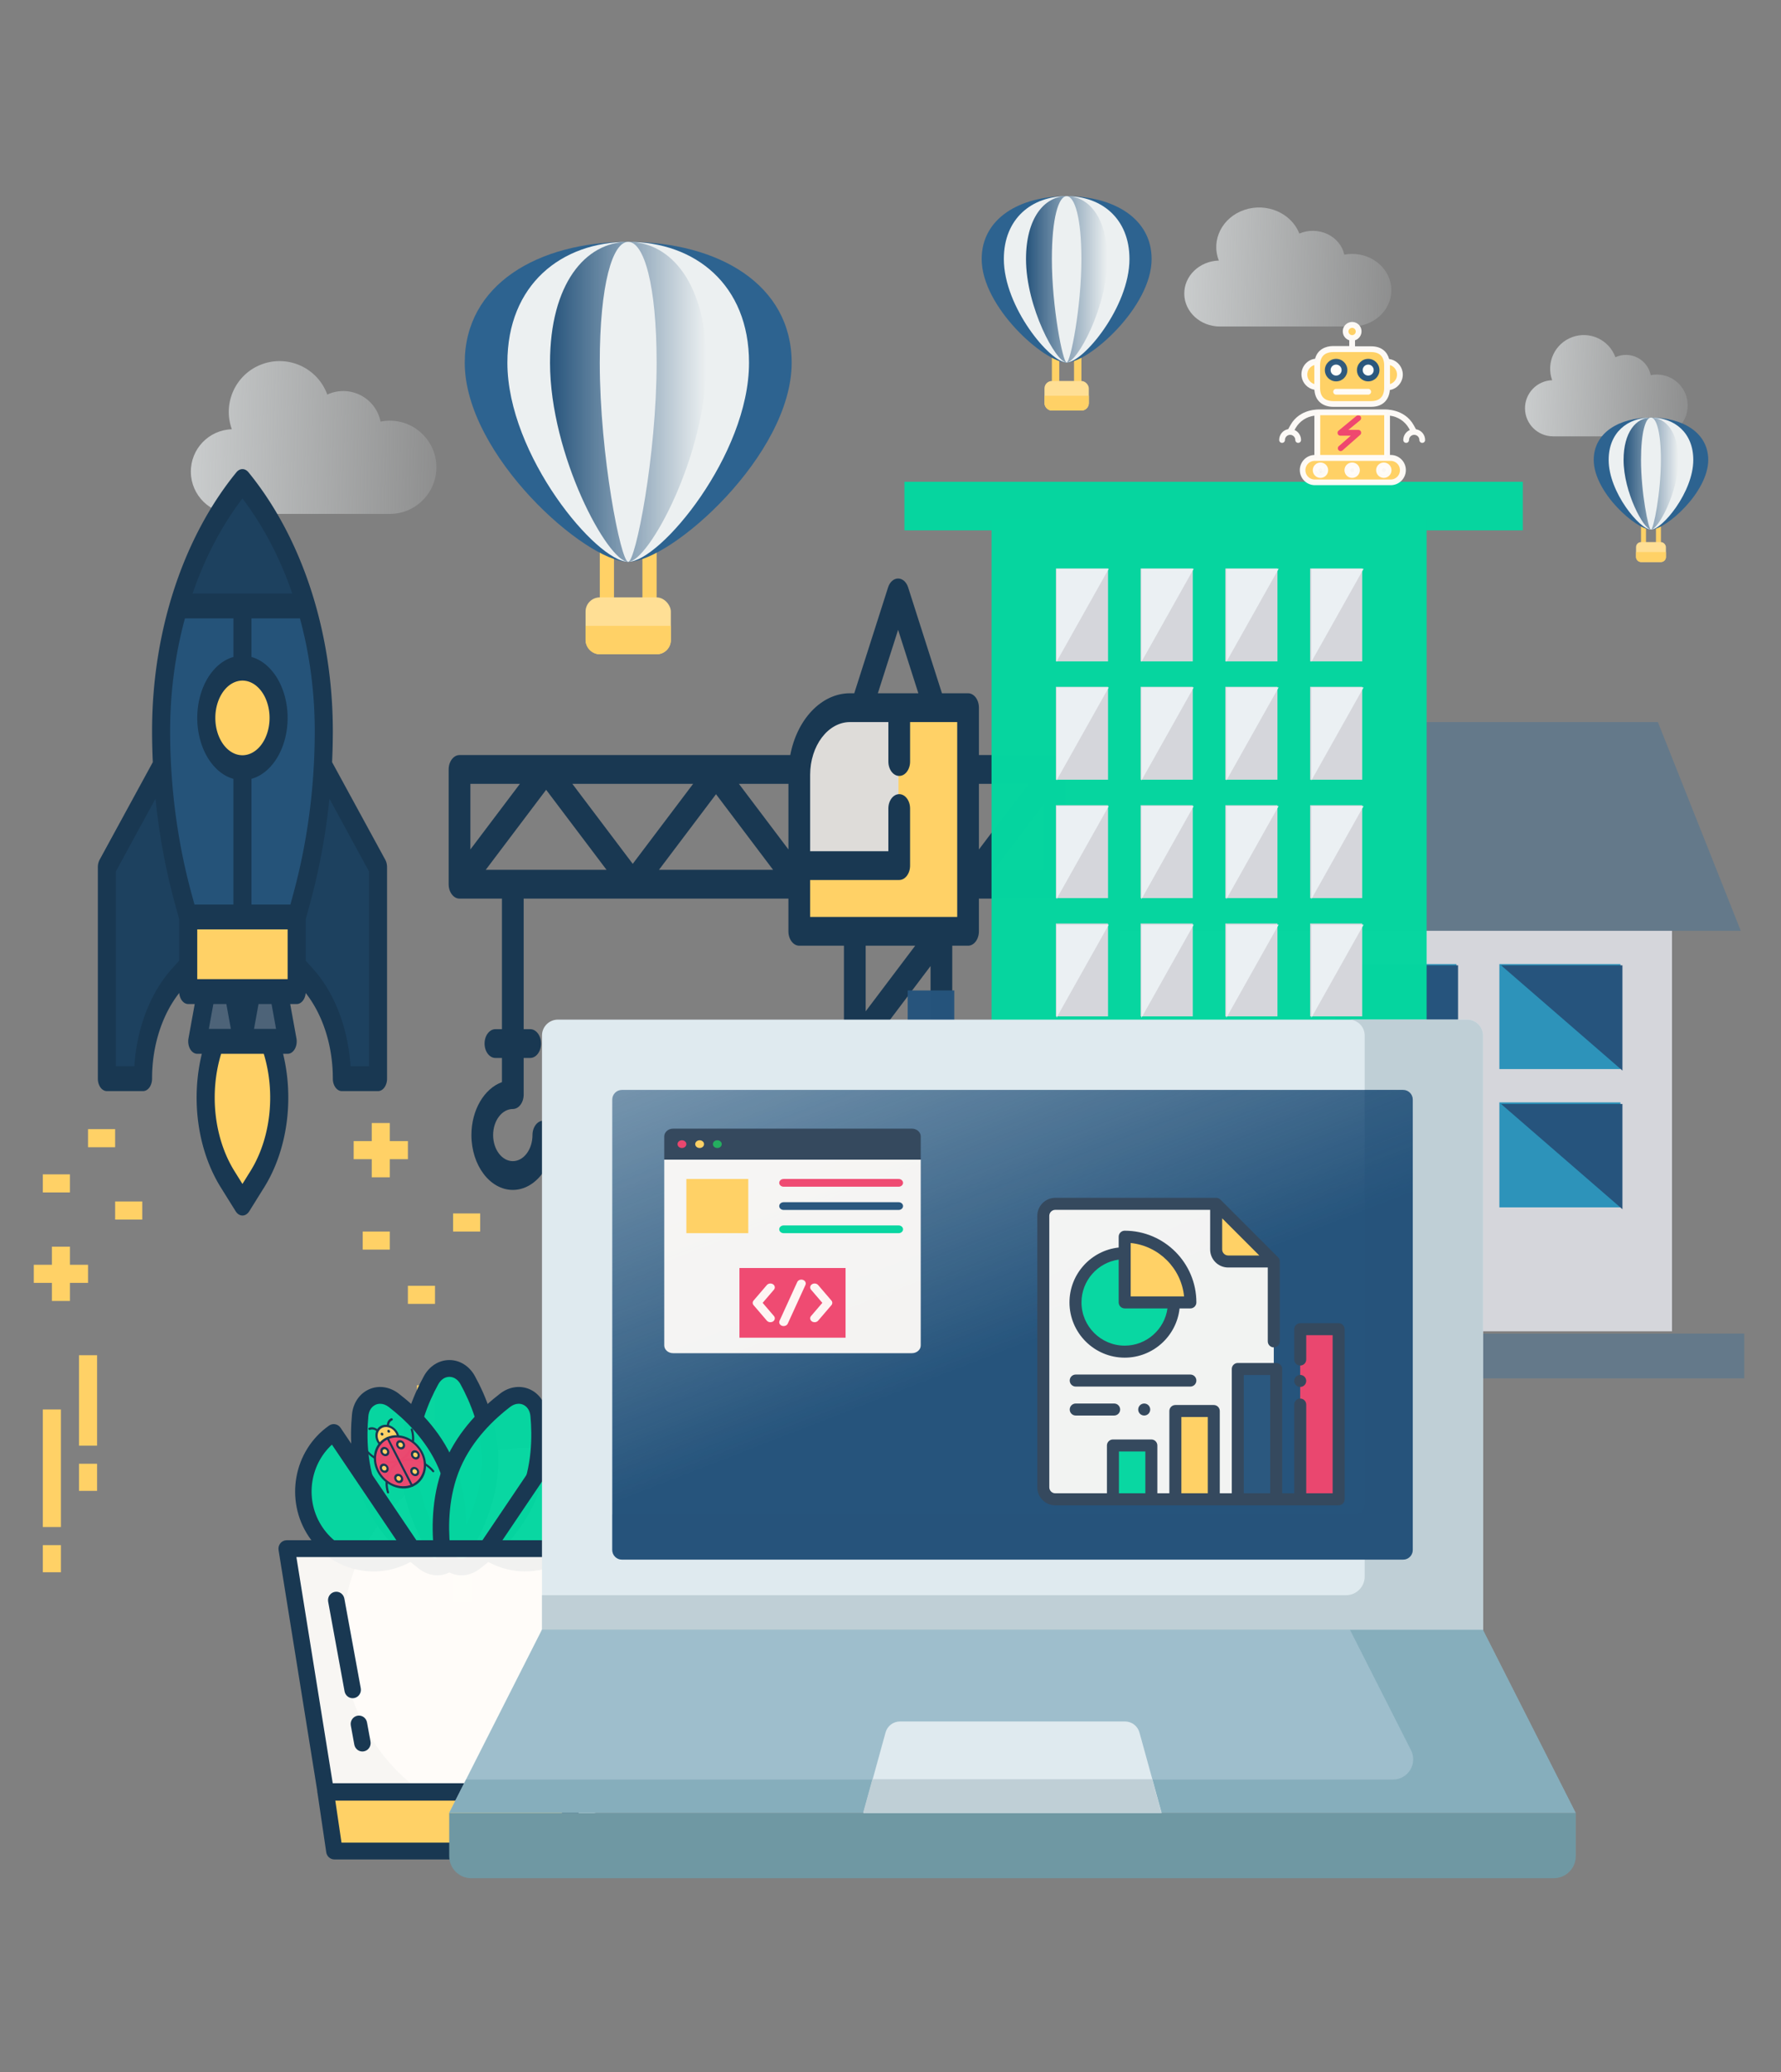
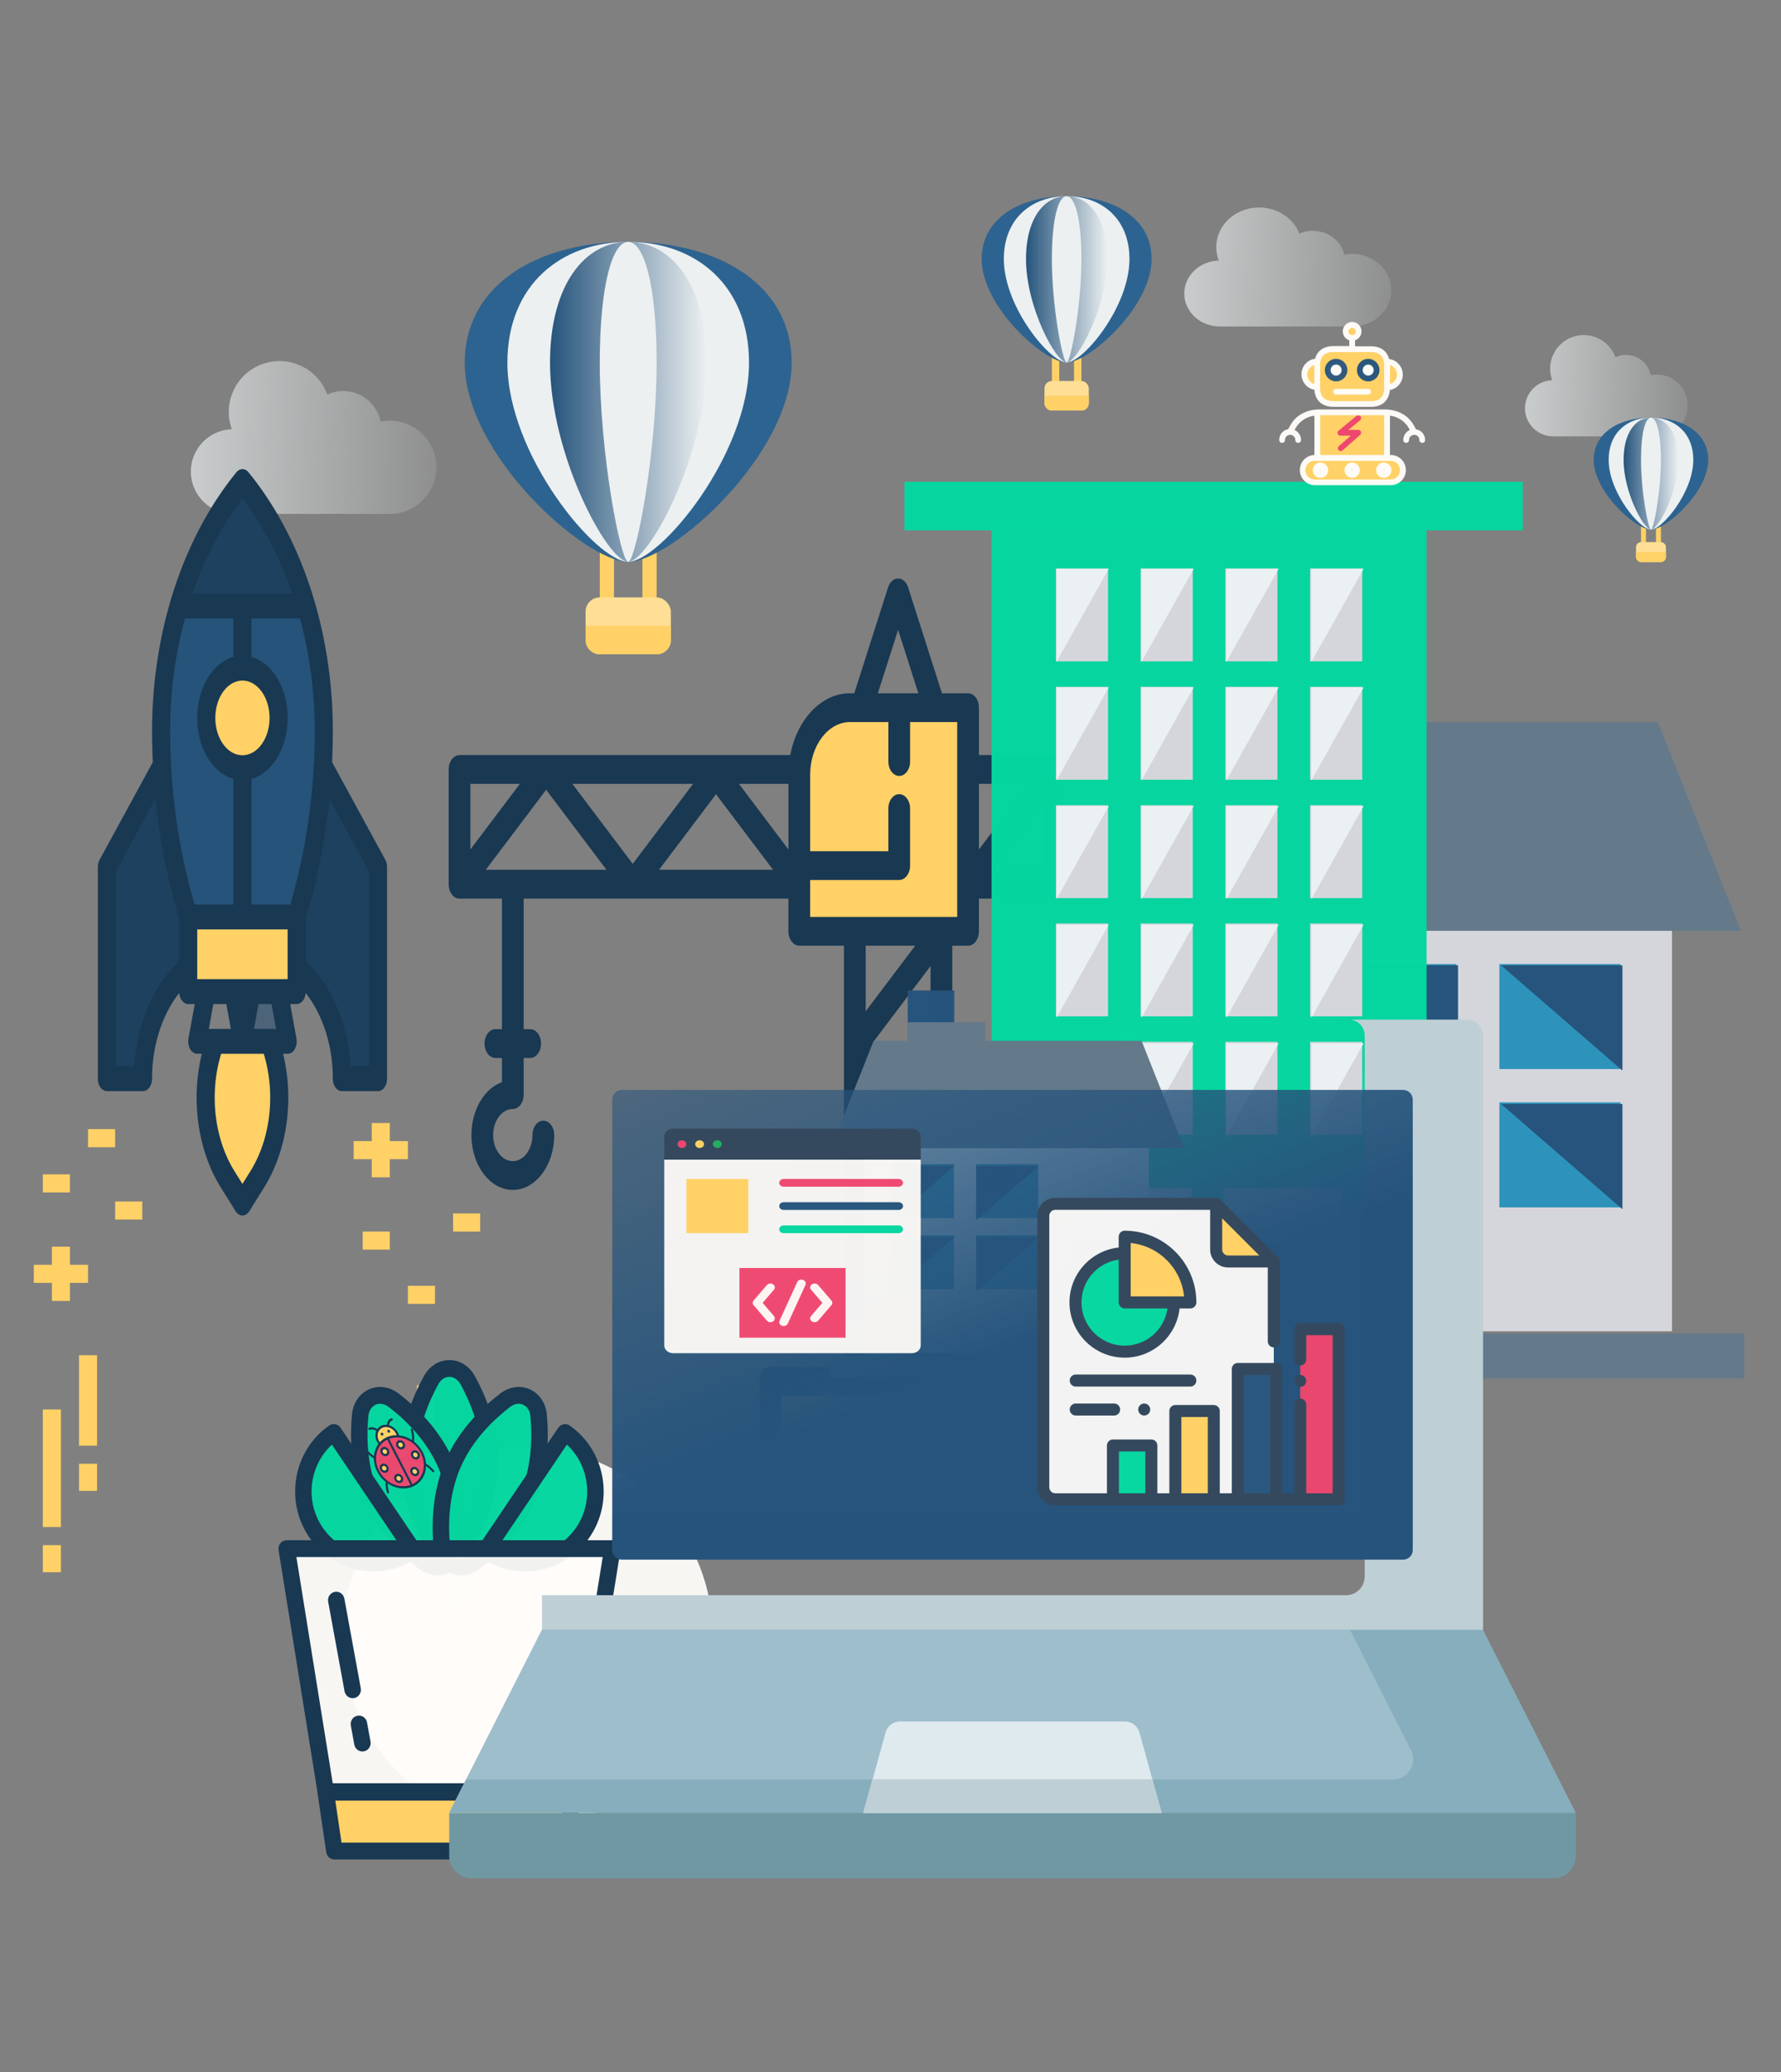
<svg xmlns="http://www.w3.org/2000/svg" xmlns:ns1="http://www.inkscape.org/namespaces/inkscape" xmlns:ns2="http://sodipodi.sourceforge.net/DTD/sodipodi-0.dtd" xmlns:xlink="http://www.w3.org/1999/xlink" width="430" height="500" viewBox="0 0 113.771 132.292" version="1.1" id="svg8" ns1:version="0.92.3 (2405546, 2018-03-11)" ns2:docname="edge-hero.svg">
  <rect x="0" y="0" width="113.771" height="132.292" fill="#808080" stroke="none" />
  <defs id="defs2">
    <linearGradient ns1:collect="always" id="linearGradient9519">
      <stop style="stop-color:#ecf0f1;stop-opacity:1;" offset="0" id="stop9515" />
      <stop style="stop-color:#ecf0f1;stop-opacity:0;" offset="1" id="stop9517" />
    </linearGradient>
    <linearGradient ns1:collect="always" id="linearGradient6970">
      <stop style="stop-color:#26547c;stop-opacity:1;" offset="0" id="stop6966" />
      <stop style="stop-color:#26547c;stop-opacity:0;" offset="1" id="stop6968" />
    </linearGradient>
    <linearGradient ns1:collect="always" id="linearGradient6592">
      <stop style="stop-color:#26547c;stop-opacity:1;" offset="0" id="stop6588" />
      <stop style="stop-color:#26547c;stop-opacity:0;" offset="1" id="stop6590" />
    </linearGradient>
    <linearGradient ns1:collect="always" xlink:href="#linearGradient6592" id="linearGradient6594" x1="12" y1="22.5" x2="34" y2="22.5" gradientUnits="userSpaceOnUse" />
    <linearGradient ns1:collect="always" xlink:href="#linearGradient6592" id="linearGradient6594-3" x1="12" y1="22.5" x2="34" y2="22.5" gradientUnits="userSpaceOnUse" />
    <linearGradient ns1:collect="always" xlink:href="#linearGradient6970" id="linearGradient6972" x1="66.153" y1="226.839" x2="47.583" y2="179.082" gradientUnits="userSpaceOnUse" />
    <linearGradient ns1:collect="always" xlink:href="#linearGradient6970" id="linearGradient6594-4" x1="12" y1="22.5" x2="34" y2="22.5" gradientUnits="userSpaceOnUse" />
    <linearGradient ns1:collect="always" xlink:href="#linearGradient9519" id="linearGradient9521" x1="-43.115" y1="178.783" x2="1.791" y2="179.917" gradientUnits="userSpaceOnUse" gradientTransform="matrix(0.64,0,0,0.64,-10.34,61.49)" />
    <linearGradient ns1:collect="always" xlink:href="#linearGradient9519" id="linearGradient9521-5" x1="-43.115" y1="178.783" x2="1.791" y2="179.917" gradientUnits="userSpaceOnUse" gradientTransform="matrix(0.64,0,0,0.64,30.601,78.277)" />
    <linearGradient ns1:collect="always" xlink:href="#linearGradient9519" id="linearGradient9521-5-5" x1="-43.115" y1="178.783" x2="1.791" y2="179.917" gradientUnits="userSpaceOnUse" gradientTransform="matrix(0.424,0,0,0.424,109.618,113.551)" />
    <linearGradient ns1:collect="always" xlink:href="#linearGradient9519" id="linearGradient9521-5-5-8" x1="-43.115" y1="178.783" x2="1.791" y2="179.917" gradientUnits="userSpaceOnUse" gradientTransform="matrix(0.54,0,0,0.499,91.18,92.684)" />
  </defs>
  <ns2:namedview id="base" pagecolor="#26547c" bordercolor="#666666" borderopacity="1.0" ns1:pageopacity="0" ns1:pageshadow="2" ns1:zoom="0.7" ns1:cx="64.221002" ns1:cy="271.83937" ns1:document-units="mm" ns1:current-layer="layer1" showgrid="false" ns1:window-width="1366" ns1:window-height="744" ns1:window-x="0" ns1:window-y="24" ns1:window-maximized="1" ns1:pagecheckerboard="false" units="px" />
  <g ns1:label="Layer 1" ns1:groupmode="layer" id="layer1" transform="translate(0,-164.708)">
    <path ns1:connector-curvature="0" style="fill:url(#linearGradient9521-5);fill-opacity:1;stroke-width:0.034" d="m 24.9,191.568 c -0.198,0 -0.395,0.02 -0.589,0.059 -0.146,-0.73 -0.619,-1.352 -1.283,-1.689 -0.664,-0.337 -1.445,-0.351 -2.121,-0.038 -0.611,-1.684 -2.472,-2.553 -4.156,-1.942 -1.684,0.611 -2.553,2.472 -1.942,4.156 -1.475,0.047 -2.64,1.268 -2.618,2.743 0.022,1.476 1.224,2.661 2.7,2.663 h 10.01 c 1.643,0 2.976,-1.332 2.976,-2.976 0,-1.644 -1.332,-2.976 -2.976,-2.976 z m 0,0" id="path9490-1" />
    <g id="g9186" transform="translate(21.885,12.322)">
      <path id="path8831" d="m -9.862,198.224 -5.197,9.531 v 13.503 h 2.31 a 6.007,8.263 0 0 1 2.254,-6.452 l 0.633,-0.696 z" style="fill:#1d415f;fill-opacity:1;stroke-width:0.085" ns1:connector-curvature="0" />
      <path id="path8833" d="m -2.934,198.224 5.197,9.531 V 221.257 H -0.047 A 6.007,8.263 0 0 0 -2.301,214.805 l -0.633,-0.696 z" style="fill:#1d415f;fill-opacity:1;stroke-width:0.085" ns1:connector-curvature="0" />
      <path id="path8835" d="m -1.202,199.051 a 22.147,30.466 0 0 1 -1.411,10.702 l -0.321,1.179 h -6.929 l -0.321,-1.179 a 22.161,30.485 0 0 1 -1.411,-10.702 15.475,21.288 0 0 1 1.127,-7.975 c 0.074,-0.251 0.151,-0.501 0.232,-0.749 a 15.485,21.301 0 0 1 3.838,-7.194 15.485,21.301 0 0 1 3.838,7.194 c 0.081,0.247 0.158,0.497 0.232,0.749 a 15.475,21.288 0 0 1 1.127,7.975 z" style="fill:#255379;fill-opacity:1;stroke-width:0.085" ns1:connector-curvature="0" />
      <path id="path8837" d="m -9.862,210.932 h 6.929 v 4.766 h -6.929 z" style="fill:#ffd166;fill-opacity:1;stroke-width:0.085" ns1:connector-curvature="0" />
-       <path id="path8839" d="m -6.398,218.874 h -2.887 l 0.577,-3.177 h 1.732 z" style="fill:#4d6378;stroke-width:0.085" ns1:connector-curvature="0" />
      <path id="path8841" d="m -3.511,218.874 h -2.887 l 0.577,-3.177 h 1.732 z" style="fill:#4d6378;stroke-width:0.085" ns1:connector-curvature="0" />
      <path id="path8843" d="m -4.666,218.874 a 5.833,8.025 0 0 1 -0.789,8.811 l -0.944,1.514 -0.944,-1.514 a 5.833,8.025 0 0 1 -0.789,-8.811 z" style="fill:#ffd166;fill-opacity:1;stroke-width:0.085" ns1:connector-curvature="0" />
      <path id="path8845" d="M -2.328,191.075 H -10.468 c 0.074,-0.251 0.151,-0.501 0.232,-0.749 a 15.485,21.301 0 0 1 3.838,-7.194 15.485,21.301 0 0 1 3.838,7.194 c 0.081,0.247 0.158,0.497 0.232,0.749 z" style="fill:#1d415f;fill-opacity:1;stroke-width:0.085" ns1:connector-curvature="0" />
      <ellipse ry="3.177" rx="2.31" id="circle8847" cy="198.224" cx="-6.398" style="fill:#ffd166;fill-opacity:1;stroke-width:0.085" />
      <path style="fill:#193852;fill-opacity:1;stroke-width:0.085" id="path8849" d="m -2.36,215.784 a 5.399,7.426 0 0 1 1.736,5.473 0.577,0.794 0 0 0 0.577,0.794 H 2.263 a 0.577,0.794 0 0 0 0.577,-0.794 v -13.503 a 0.577,0.794 0 0 0 -0.115,-0.477 l -3.396,-6.228 q 0.046,-0.996 0.047,-1.999 a 16.073,22.11 0 0 0 -5.39,-16.512 0.578,0.794 0 0 0 -0.767,0 16.073,22.11 0 0 0 -5.39,16.512 q 0,1.003 0.047,1.999 l -3.396,6.228 a 0.577,0.794 0 0 0 -0.115,0.477 v 13.503 a 0.577,0.794 0 0 0 0.577,0.794 h 2.31 a 0.577,0.794 0 0 0 0.577,-0.794 5.399,7.426 0 0 1 1.736,-5.473 0.577,0.794 0 0 0 0.574,0.708 h 0.415 l -0.398,2.19 a 0.577,0.794 0 0 0 0.56,0.987 h 0.292 a 6.395,8.797 0 0 0 1.213,8.534 l 0.944,1.514 a 0.577,0.794 0 0 0 0.877,0 l 0.944,-1.514 a 6.395,8.797 0 0 0 1.213,-8.534 h 0.292 a 0.577,0.794 0 0 0 0.56,-0.987 l -0.398,-2.19 h 0.415 a 0.577,0.794 0 0 0 0.574,-0.708 z m -1.151,-0.881 h -5.774 v -3.177 h 5.774 z m -2.887,-19.062 a 1.732,2.383 0 1 1 -1.732,2.383 1.734,2.386 0 0 1 1.732,-2.383 z m 8.083,12.179 v 12.443 H 0.506 a 6.548,9.007 0 0 0 -2.446,-6.278 l -0.416,-0.458 v -2.651 l 0.285,-1.044 a 22.678,31.196 0 0 0 1.229,-6.649 z m -4.838,1.454 -0.181,0.664 h -2.487 v -8.023 a 2.887,3.972 0 0 0 0,-7.783 v -2.463 h 3.096 a 14.896,20.491 0 0 1 0.946,7.181 21.506,29.584 0 0 1 -1.374,10.423 z m -3.245,-25.262 a 14.904,20.502 0 0 1 3.184,6.069 h -6.369 a 14.904,20.502 0 0 1 3.184,-6.069 z m -3.673,7.657 h 3.096 v 2.463 a 2.887,3.972 0 0 0 0,7.783 v 8.023 h -2.487 l -0.181,-0.664 a 21.506,29.584 0 0 1 -1.374,-10.423 14.896,20.491 0 0 1 0.946,-7.181 z m -0.784,22.315 a 6.548,9.007 0 0 0 -2.446,6.278 h -1.18 v -12.443 l 2.528,-4.638 a 22.679,31.197 0 0 0 1.229,6.65 l 0.285,1.044 v 2.651 z m 3.429,2.307 0.289,1.589 h -1.408 l 0.289,-1.589 z m 1.533,10.677 -0.505,0.811 -0.505,-0.811 a 5.244,7.213 0 0 1 -0.856,-7.5 h 2.723 a 5.244,7.213 0 0 1 -0.856,7.5 z m 1.642,-9.088 h -1.408 l 0.289,-1.589 h 0.831 z" ns1:connector-curvature="0" />
      <path style="fill:#ffd166;fill-opacity:1;stroke-width:0.072" id="path8851-4" d="m -19.149,242.378 h 1.155 v 7.506 h -1.155 z" ns1:connector-curvature="0" />
      <path style="fill:#ffd166;fill-opacity:1;stroke-width:0.072" id="path8853-8" d="m -19.149,251.039 h 1.155 v 1.732 h -1.155 z" ns1:connector-curvature="0" />
      <path style="fill:#ffd166;fill-opacity:1;stroke-width:0.072" id="path8855-1" d="m -16.839,238.914 h 1.155 v 5.774 h -1.155 z" ns1:connector-curvature="0" />
      <path style="fill:#ffd166;fill-opacity:1;stroke-width:0.072" id="path8857-2" d="m -16.839,245.843 h 1.155 v 1.732 h -1.155 z" ns1:connector-curvature="0" />
      <path style="fill:#ffd166;fill-opacity:1;stroke-width:0.072" id="path8859-9" d="m 7.058,244.297 h 1.155 v 7.506 h -1.155 z" ns1:connector-curvature="0" />
      <path style="fill:#ffd166;fill-opacity:1;stroke-width:0.072" id="path8861-3" d="m 7.058,252.958 h 1.155 V 254.69 h -1.155 z" ns1:connector-curvature="0" />
      <path style="fill:#ffd166;fill-opacity:1;stroke-width:0.072" id="path8863-9" d="m 4.749,240.833 h 1.155 v 5.774 h -1.155 z" ns1:connector-curvature="0" />
      <path style="fill:#ffd166;fill-opacity:1;stroke-width:0.072" id="path8865-0" d="m 4.749,247.761 h 1.155 v 1.732 h -1.155 z" ns1:connector-curvature="0" />
      <path style="fill:#ffd166;fill-opacity:1;stroke-width:0.072" id="path8867-8" d="m -19.726,234.295 h 1.155 v 1.155 h 1.155 v -1.155 h 1.155 v -1.155 h -1.155 v -1.155 h -1.155 v 1.155 h -1.155 z" ns1:connector-curvature="0" />
      <path style="fill:#ffd166;fill-opacity:1;stroke-width:0.072" id="path8869-8" d="m 3.017,226.398 h 1.155 V 225.243 h -1.155 v -1.155 H 1.862 V 225.243 H 0.707 v 1.155 H 1.862 v 1.155 h 1.155 z" ns1:connector-curvature="0" />
      <path style="fill:#ffd166;fill-opacity:1;stroke-width:0.072" id="path8871-5" d="m -14.53,229.098 h 1.732 v 1.155 h -1.732 z" ns1:connector-curvature="0" />
      <path style="fill:#ffd166;fill-opacity:1;stroke-width:0.072" id="path8873-0" d="m -19.149,227.366 h 1.732 v 1.155 h -1.732 z" ns1:connector-curvature="0" />
      <path style="fill:#ffd166;fill-opacity:1;stroke-width:0.072" id="path8875-9" d="m -16.262,224.479 h 1.732 v 1.155 h -1.732 z" ns1:connector-curvature="0" />
      <path style="fill:#ffd166;fill-opacity:1;stroke-width:0.072" id="path8877-6" d="m 1.285,231.017 h 1.732 v 1.155 h -1.732 z" ns1:connector-curvature="0" />
      <path style="fill:#ffd166;fill-opacity:1;stroke-width:0.072" id="path8879-3" d="m 4.171,234.481 h 1.732 v 1.155 h -1.732 z" ns1:connector-curvature="0" />
      <path style="fill:#ffd166;fill-opacity:1;stroke-width:0.072" id="path8881-8" d="m 7.058,229.862 h 1.732 v 1.155 h -1.732 z" ns1:connector-curvature="0" />
    </g>
    <g id="g9794" transform="matrix(-0.614,0,0,0.626,14.94,109.599)">
      <path id="path9660" d="m -11.288,254.98 c 0,10.647 -8.631,19.278 -19.278,19.278 -10.646,0 -19.277,-8.631 -19.277,-19.278 0,-10.646 8.631,-19.277 19.277,-19.277 10.647,0 19.278,8.631 19.278,19.277 z m 0,0" style="fill:#fffcf9;fill-opacity:0.941;stroke-width:0.126" ns1:connector-curvature="0" />
      <path id="path9662" d="m -18.185,236.966 c 0,3.268 -1.23,6.204 -2.365,8.217 -0.886,1.57 -2.862,1.57 -3.748,0 -1.135,-2.012 -2.365,-4.948 -2.365,-8.217 0,-3.237 1.206,-6.147 2.332,-8.158 0.897,-1.602 2.917,-1.602 3.814,0 1.126,2.011 2.332,4.921 2.332,8.158 z m 0,0" style="fill:#06d6a0;fill-opacity:0.984;stroke-width:0.126" ns1:connector-curvature="0" />
      <path id="path9664" d="m -22.424,247.217 c -1.071,0 -2.05,-0.603 -2.62,-1.614 -1.129,-2.003 -2.475,-5.128 -2.475,-8.637 0,-3.484 1.328,-6.587 2.441,-8.576 0.576,-1.027 1.568,-1.64 2.655,-1.64 h 3.6e-4 c 1.088,3.5e-4 2.079,0.613 2.654,1.64 1.113,1.988 2.441,5.091 2.441,8.576 0,3.511 -1.346,6.635 -2.476,8.637 -0.57,1.01 -1.549,1.613 -2.62,1.614 0,0 0,0 -0.001,0 z m 0,-18.753 c -0.465,0 -0.888,0.278 -1.159,0.763 -1.013,1.811 -2.222,4.625 -2.222,7.739 0,3.138 1.226,5.972 2.254,7.795 0.531,0.942 1.723,0.944 2.256,0 1.03,-1.823 2.255,-4.656 2.255,-7.795 0,-3.116 -1.209,-5.928 -2.223,-7.739 -0.272,-0.485 -0.694,-0.763 -1.159,-0.763 z m 0,0" style="fill:#193852;fill-opacity:1;stroke-width:0.126" ns1:connector-curvature="0" />
      <path id="path9666" d="m -14.299,240.798 c -1.32,2.991 -3.63,5.179 -5.481,6.562 -1.444,1.08 -3.253,0.282 -3.429,-1.513 -0.226,-2.299 -0.167,-5.481 1.153,-8.472 1.307,-2.962 3.585,-5.137 5.427,-6.523 1.467,-1.103 3.316,-0.288 3.49,1.539 0.219,2.294 0.148,5.443 -1.159,8.405 z m 0,0" style="fill:#06d6a0;fill-opacity:0.984;stroke-width:0.126" ns1:connector-curvature="0" />
      <path id="path9668" d="m -21.171,248.706 c -0.391,0 -0.779,-0.079 -1.144,-0.241 -0.98,-0.432 -1.633,-1.379 -1.746,-2.534 -0.225,-2.288 -0.196,-5.69 1.222,-8.902 1.406,-3.187 3.873,-5.49 5.695,-6.861 0.941,-0.707 2.096,-0.869 3.09,-0.428 0.995,0.439 1.656,1.4 1.767,2.572 0.217,2.269 0.179,5.643 -1.227,8.831 v 3.6e-4 c -1.417,3.213 -3.91,5.527 -5.752,6.903 -0.582,0.435 -1.248,0.659 -1.905,0.659 z m 5.957,-17.497 c -0.299,0 -0.611,0.111 -0.899,0.328 -1.66,1.248 -3.901,3.334 -5.158,6.184 -1.267,2.872 -1.289,5.958 -1.084,8.043 0.052,0.538 0.32,0.952 0.733,1.134 0.411,0.182 0.898,0.1 1.331,-0.224 1.677,-1.253 3.942,-3.35 5.209,-6.222 v 3.6e-4 c 1.257,-2.851 1.287,-5.912 1.09,-7.978 -0.052,-0.553 -0.327,-0.979 -0.753,-1.166 -0.149,-0.066 -0.307,-0.098 -0.469,-0.098 z m 0.915,9.588 h 0.008 z m 0,0" style="fill:#193852;fill-opacity:1;stroke-width:0.126" ns1:connector-curvature="0" />
      <path id="path9670" d="m -30.548,240.798 c 1.32,2.991 3.63,5.179 5.481,6.562 1.444,1.08 3.253,0.282 3.429,-1.513 0.226,-2.299 0.167,-5.481 -1.153,-8.472 -1.307,-2.962 -3.585,-5.137 -5.427,-6.523 -1.467,-1.103 -3.316,-0.288 -3.49,1.539 -0.219,2.294 -0.148,5.443 1.159,8.405 z m 0,0" style="fill:#06d6a0;fill-opacity:0.984;stroke-width:0.126" ns1:connector-curvature="0" />
      <path id="path9672" d="m -23.676,248.706 c -0.657,0 -1.322,-0.224 -1.905,-0.66 -1.841,-1.376 -4.334,-3.69 -5.751,-6.903 -1.407,-3.187 -1.444,-6.562 -1.228,-8.832 0.111,-1.171 0.771,-2.133 1.766,-2.572 0.992,-0.439 2.149,-0.279 3.091,0.429 1.822,1.37 4.288,3.672 5.696,6.861 1.416,3.211 1.446,6.613 1.221,8.902 -0.114,1.155 -0.766,2.103 -1.746,2.535 -0.366,0.161 -0.753,0.24 -1.144,0.24 z m -5.956,-17.497 c -0.162,0 -0.32,0.033 -0.47,0.099 -0.425,0.188 -0.7,0.612 -0.752,1.165 -0.197,2.067 -0.167,5.129 1.09,7.978 1.267,2.872 3.532,4.969 5.209,6.222 0.433,0.324 0.918,0.406 1.331,0.224 0.412,-0.182 0.68,-0.595 0.733,-1.134 0.205,-2.084 0.183,-5.172 -1.083,-8.042 -1.257,-2.851 -3.499,-4.936 -5.158,-6.184 -0.288,-0.217 -0.6,-0.329 -0.899,-0.329 z m 0,0" style="fill:#193852;fill-opacity:1;stroke-width:0.126" ns1:connector-curvature="0" />
      <path id="path9674" d="m -18.662,246.167 c 3.321,2.285 7.866,1.444 10.15,-1.878 2.284,-3.321 1.443,-7.866 -1.878,-10.15 z m 0,0" style="fill:#06d6a0;fill-opacity:0.984;stroke-width:0.126" ns1:connector-curvature="0" />
      <path id="path9676" d="m -14.542,248.311 c -1.635,0 -3.229,-0.492 -4.604,-1.438 -0.39,-0.268 -0.488,-0.802 -0.221,-1.191 l 8.271,-12.028 c 0.269,-0.39 0.802,-0.487 1.191,-0.221 3.706,2.548 4.647,7.636 2.099,11.341 -1.235,1.795 -3.094,3.002 -5.237,3.398 -0.501,0.093 -1.003,0.139 -1.5,0.139 z m -2.896,-2.411 c 1.254,0.638 2.674,0.849 4.085,0.587 1.691,-0.313 3.161,-1.266 4.136,-2.684 1.848,-2.688 1.372,-6.296 -0.984,-8.426 z m 0,0" style="fill:#193852;fill-opacity:1;stroke-width:0.126" ns1:connector-curvature="0" />
      <path id="path9678" d="m -26.186,246.167 c -3.321,2.285 -7.866,1.444 -10.15,-1.878 -2.284,-3.321 -1.443,-7.866 1.878,-10.15 z m 0,0" style="fill:#06d6a0;fill-opacity:0.984;stroke-width:0.126" ns1:connector-curvature="0" />
      <path id="path9680" d="m -30.31,248.306 c -2.597,0 -5.152,-1.234 -6.732,-3.531 -2.548,-3.705 -1.606,-8.793 2.099,-11.341 0.187,-0.129 0.416,-0.179 0.641,-0.137 0.224,0.041 0.422,0.17 0.551,0.357 l 8.272,12.028 c 0.129,0.187 0.177,0.418 0.136,0.642 -0.042,0.223 -0.17,0.421 -0.357,0.55 -1.408,0.968 -3.017,1.433 -4.609,1.433 z m -4.336,-12.928 c -2.355,2.131 -2.832,5.738 -0.983,8.426 0.975,1.418 2.444,2.371 4.136,2.684 1.404,0.259 2.829,0.052 4.084,-0.587 z m 0,0" style="fill:#193852;fill-opacity:1;stroke-width:0.126" ns1:connector-curvature="0" />
      <path id="path9682" d="M -5.496,245.984 H -39.38 l 4.061,24.785 h 25.762 z m 0,0" style="fill:#fffcf9;fill-opacity:0.941;stroke-width:0.126" ns1:connector-curvature="0" />
      <path id="path9684" d="M -9.557,271.625 H -35.319 c -0.42,0 -0.778,-0.304 -0.846,-0.719 L -40.226,246.123 c -0.04,-0.248 0.03,-0.502 0.194,-0.693 0.162,-0.192 0.401,-0.302 0.653,-0.302 h 33.884 c 0.252,0 0.49,0.111 0.653,0.302 0.163,0.192 0.234,0.445 0.194,0.693 l -4.062,24.785 c -0.068,0.414 -0.426,0.718 -0.846,0.718 z M -34.591,269.912 h 24.306 l 3.781,-23.071 H -38.372 Z m 0,0" style="fill:#193852;fill-opacity:1;stroke-width:0.126" ns1:connector-curvature="0" />
      <path id="path9686" d="m -35.319,270.831 0.903,5.997 h 23.957 l 0.902,-5.997 z m 0,0" style="fill:#ffd166;fill-opacity:1;stroke-width:0.126" ns1:connector-curvature="0" />
      <path id="path9688" d="m -10.459,277.685 h -23.957 c -0.425,0 -0.784,-0.31 -0.848,-0.729 l -0.903,-5.997 c -0.037,-0.247 0.035,-0.498 0.199,-0.686 0.162,-0.189 0.4,-0.298 0.649,-0.298 h 25.762 c 0.25,0 0.487,0.109 0.649,0.298 0.163,0.189 0.235,0.44 0.199,0.686 l -0.902,5.997 c -0.064,0.419 -0.423,0.729 -0.848,0.729 z m -23.22,-1.714 h 22.482 l 0.644,-4.284 h -23.77 z m 0,0" style="fill:#193852;fill-opacity:1;stroke-width:0.126" ns1:connector-curvature="0" />
      <path id="path9690" d="m -13.01,263.87 -0.364,1.949" style="fill:#ffffff;stroke-width:0.126" ns1:connector-curvature="0" />
      <path id="path9692" d="m -13.372,266.675 c -0.052,0 -0.104,-0.005 -0.158,-0.015 -0.465,-0.087 -0.771,-0.534 -0.685,-0.999 l 0.363,-1.949 c 0.087,-0.465 0.528,-0.774 1,-0.685 0.465,0.087 0.772,0.534 0.685,0.999 l -0.363,1.949 c -0.077,0.412 -0.437,0.7 -0.842,0.7 z m 0,0" style="fill:#193852;fill-opacity:1;stroke-width:0.126" ns1:connector-curvature="0" />
      <path id="path9694" d="m -10.652,251.238 -1.707,9.145" style="fill:#ffffff;stroke-width:0.126" ns1:connector-curvature="0" />
      <path id="path9696" d="m -12.359,261.24 c -0.052,0 -0.104,-0.004 -0.158,-0.015 -0.465,-0.086 -0.772,-0.534 -0.685,-0.999 l 1.708,-9.145 c 0.087,-0.465 0.526,-0.774 1,-0.685 0.465,0.087 0.772,0.534 0.685,1 l -1.708,9.145 c -0.077,0.412 -0.437,0.699 -0.842,0.699 z m 0,0" style="fill:#193852;fill-opacity:1;stroke-width:0.126" ns1:connector-curvature="0" />
    </g>
    <path ns1:connector-curvature="0" style="fill:url(#linearGradient9521-5-5-8);fill-opacity:1;stroke-width:0.027" d="m 86.371,180.92 c -0.167,0 -0.333,0.015 -0.497,0.046 -0.123,-0.568 -0.522,-1.053 -1.082,-1.316 -0.56,-0.262 -1.219,-0.273 -1.789,-0.03 -0.516,-1.312 -2.085,-1.989 -3.505,-1.513 -1.42,0.476 -2.153,1.925 -1.638,3.237 -1.244,0.036 -2.227,0.987 -2.208,2.137 0.019,1.149 1.032,2.073 2.277,2.074 h 8.442 c 1.386,0 2.51,-1.038 2.51,-2.318 0,-1.28 -1.124,-2.318 -2.51,-2.318 z m 0,0" id="path9490-1-4-3" />
    <path ns1:connector-curvature="0" style="fill:url(#linearGradient9521-5-5);fill-opacity:1;stroke-width:0.022" d="m 105.839,188.622 c -0.131,0 -0.262,0.013 -0.39,0.039 -0.097,-0.484 -0.41,-0.896 -0.85,-1.119 -0.44,-0.223 -0.958,-0.233 -1.405,-0.025 -0.405,-1.116 -1.638,-1.692 -2.754,-1.287 -1.116,0.405 -1.692,1.638 -1.287,2.754 -0.977,0.031 -1.75,0.84 -1.735,1.818 0.015,0.978 0.811,1.763 1.789,1.765 h 6.633 c 1.089,0 1.972,-0.883 1.972,-1.972 0,-1.089 -0.883,-1.972 -1.972,-1.972 z m 0,0" id="path9490-1-4" />
    <g transform="matrix(0.454,0,0,0.454,29.688,180.151)" style="fill:none;fill-rule:evenodd" id="Page-1">
      <g style="fill-rule:nonzero" id="003---Hot-Air-Balloon">
        <path style="fill:#ffd166;fill-opacity:1" ns1:connector-curvature="0" id="Shape" d="m 20,51.625 c -0.552,0 -1,-0.448 -1,-1 v -8.25 c 0,-0.552 0.448,-1 1,-1 0.552,0 1,0.448 1,1 v 8.25 c 0,0.552 -0.448,1 -1,1 z" />
        <path style="fill:#ffd166;fill-opacity:1" ns1:connector-curvature="0" id="path6495" d="m 26,51.625 c -0.552,0 -1,-0.448 -1,-1 v -8.25 c 0,-0.552 0.448,-1 1,-1 0.552,0 1,0.448 1,1 v 8.25 c 0,0.552 -0.448,1 -1,1 z" />
        <path style="fill:#2d6390;fill-opacity:1" ns1:connector-curvature="0" id="path6497" d="M 46,17 C 46,30 29,45 23,45 17,45 0,30 0,17 0,6 10.3,0 23,0 35.7,0 46,6 46,17 Z" />
        <path style="fill:#ecf0f1" ns1:connector-curvature="0" id="path6499" d="M 40,17 C 40,30 27.435,45 23,45 18.565,45 6,30 6,17 6,6 13.611,0 23,0 32.389,0 40,6 40,17 Z" />
        <path style="fill:url(#linearGradient6594);fill-opacity:1" ns1:connector-curvature="0" id="path6501" d="M 34,17 C 34,30 25.87,45 23,45 20.13,45 12,30 12,17 12,6 16.925,0 23,0 29.075,0 34,6 34,17 Z" />
        <path style="fill:#ecf0f1" ns1:connector-curvature="0" id="path6503" d="M 27,17 C 27,30 24.043,45 23,45 21.957,45 19,30 19,17 19,6 20.791,0 23,0 c 2.209,0 4,6 4,17 z" />
        <rect style="fill:#ffdf95;fill-opacity:1" id="Rectangle-path" height="8" rx="2" width="12" x="17" y="50" />
        <path style="fill:#ffd166;fill-opacity:1" ns1:connector-curvature="0" id="path6506" d="m 29,54 v 2 c -0.003,1.103 -0.897,1.997 -2,2 h -8 c -1.103,-0.003 -1.997,-0.897 -2,-2 v -2 z" />
      </g>
    </g>
    <g id="g8743" transform="matrix(-0.891,0,0,1.18,14.548,-5.781)">
      <path id="path8670" d="m -40.923,186.406 v 8.466 h -12.1 v -12.099 h 8.466 c 2.008,0 3.635,1.627 3.635,3.634 z" style="fill:#ffd166;fill-opacity:0.994;stroke-width:0.094" ns1:connector-curvature="0" />
-       <path id="path8672" d="m -40.923,186.406 v 4.91 h -7.165 v -8.544 h 3.53 c 2.008,0 3.635,1.627 3.635,3.634 z" style="fill:#dedcd9;fill-opacity:1;stroke-width:0.094" ns1:connector-curvature="0" />
      <polyline id="polyline8674" points="167.551,503.757 52.635,503.757 52.635,459.936 246.46,459.936 246.46,503.757   193.928,503.757 " style="fill:#ffd166;fill-opacity:0.994" transform="matrix(0.094,0,0,0.094,-62.135,175.784)" />
      <path style="fill:#193852;fill-opacity:1;stroke-width:0.094" id="path8676" d="m -16.618,185.337 h -23.713 c -0.479,-1.918 -2.217,-3.343 -4.281,-3.343 h -0.307 l -2.426,-5.734 c -0.122,-0.288 -0.404,-0.475 -0.717,-0.475 -0.313,0 -0.595,0.187 -0.717,0.475 l -2.426,5.734 h -1.872 c -0.43,0 -0.779,0.349 -0.779,0.779 v 2.565 h -5.43 c -0.43,0 -0.779,0.349 -0.779,0.779 v 6.209 c 0,0.43 0.349,0.779 0.779,0.779 h 5.431 v 1.769 c 0,0.43 0.349,0.779 0.779,0.779 h 1.132 v 22.802 h -5.271 c -0.43,0 -0.779,0.349 -0.779,0.779 v 4.139 c 0,0.43 0.349,0.779 0.779,0.779 h 10.855 c 0.43,0 0.779,-0.349 0.779,-0.779 0,-0.43 -0.349,-0.779 -0.779,-0.779 h -10.077 v -2.582 h 16.752 v 2.582 h -4.184 c -0.43,0 -0.779,0.349 -0.779,0.779 0,0.43 0.349,0.779 0.779,0.779 h 4.962 c 0.43,0 0.779,-0.349 0.779,-0.779 v -4.139 c 0,-0.43 -0.349,-0.779 -0.779,-0.779 h -5.271 v -22.802 h 3.202 c 0.43,0 0.779,-0.349 0.779,-0.779 v -1.769 h 18.981 v 7.064 h -0.467 c -0.43,0 -0.779,0.349 -0.779,0.779 0,0.43 0.349,0.779 0.779,0.779 h 0.467 v 1.983 c 0,0.43 0.349,0.779 0.779,0.779 0.778,0 1.411,0.633 1.411,1.41 0,0.778 -0.633,1.411 -1.411,1.411 -0.778,0 -1.411,-0.633 -1.411,-1.411 0,-0.43 -0.349,-0.779 -0.779,-0.779 -0.43,0 -0.779,0.349 -0.779,0.779 0,1.636 1.331,2.968 2.968,2.968 1.637,0 2.968,-1.331 2.968,-2.968 0,-1.367 -0.929,-2.521 -2.189,-2.864 v -1.308 h 0.467 c 0.43,0 0.779,-0.349 0.779,-0.779 0,-0.43 -0.349,-0.779 -0.779,-0.779 h -0.467 v -7.064 h 3.042 c 0.43,0 0.779,-0.349 0.779,-0.779 v -6.209 c -9.3e-5,-0.43 -0.349,-0.779 -0.779,-0.779 z m -0.779,5.108 -3.551,-3.551 h 3.551 z m -9.76,1.101 4.329,-4.329 4.329,4.329 z m -13.042,-1.101 V 186.894 h 3.551 z m 5.192,-2.989 4.09,4.091 h -8.181 z m 1.641,-0.561 h 8.659 l -4.329,4.329 z m -14.696,-8.333 1.452,3.432 h -2.904 z m -5.794,11.884 -3.551,-3.551 h 3.551 z m -4.652,-2.449 3.551,3.551 h -3.551 z m 12.772,23.147 -4.329,-4.329 4.329,-4.329 z m -0.323,1.88 -4.329,4.329 v -8.659 z m -4.329,-8.089 v -8.181 l 4.091,4.091 z m 1.101,13.52 3.551,-3.551 v 3.551 z m 3.551,-19.251 -3.551,-3.551 h 3.551 z m 3.98,-5.108 h -10.543 v -10.543 h 3.378 v 2.135 c 0,0.43 0.349,0.779 0.779,0.779 0.43,0 0.779,-0.349 0.779,-0.779 v -2.135 h 1.926 c 9.28e-4,0 0.002,1.9e-4 0.003,1.9e-4 0.001,0 0.823,-1.9e-4 0.823,-1.9e-4 1.575,0 2.856,1.281 2.856,2.856 v 4.131 h -5.607 v -2.308 c 0,-0.43 -0.349,-0.779 -0.779,-0.779 -0.43,0 -0.779,0.349 -0.779,0.779 v 3.087 c 0,0.43 0.349,0.779 0.779,0.779 h 6.386 v 1.999 z" ns1:connector-curvature="0" />
    </g>
    <g id="g8058" transform="translate(-70.941,0.788)">
      <rect id="rect7178-3" height="25.647" width="35.25" style="fill:#d5d6db;stroke-width:0.137" y="223.273" x="142.499" />
      <g id="g7184-6" transform="matrix(0.137,0,0,0.137,123.912,194.077)">
        <rect id="rect7180-0" height="20.855" width="323.328" style="fill:#64798a" y="401.395" x="103.339" />
        <polygon id="polygon7182-6" points="386.392,116.397 143.439,116.397 104.791,213.677 425.04,213.677 " style="fill:#64798a" />
      </g>
      <rect id="rect7186-2" height="6.703" width="7.733" style="fill:#2d93ba;stroke-width:0.137" y="225.475" x="166.722" />
      <polygon id="polygon7188-6" points="313.271,229.76 369.862,278.813 369.862,229.76 " style="fill:#26547c;fill-opacity:0.983" transform="matrix(0.137,0,0,0.137,123.912,194.077)" />
      <rect id="rect7190-1" height="6.703" width="7.733" style="fill:#2d93ba;stroke-width:0.137" y="225.475" x="156.245" />
      <polygon id="polygon7192-8" points="236.621,229.76 293.211,278.813 293.211,229.76 " style="fill:#26547c;fill-opacity:0.983" transform="matrix(0.137,0,0,0.137,123.912,194.077)" />
      <rect id="rect7194-7" height="6.703" width="7.733" style="fill:#2d93ba;stroke-width:0.137" y="234.305" x="166.722" />
      <polygon id="polygon7196-9" points="313.271,294.381 369.862,343.434 369.862,294.381 " style="fill:#26547c;fill-opacity:0.983" transform="matrix(0.137,0,0,0.137,123.912,194.077)" />
      <rect id="rect7198-2" height="6.703" width="7.733" style="fill:#2d93ba;stroke-width:0.137" y="234.305" x="156.245" />
      <polygon id="polygon7200-0" points="236.621,294.381 293.211,343.434 293.211,294.381 " style="fill:#26547c;fill-opacity:0.983" transform="matrix(0.137,0,0,0.137,123.912,194.077)" />
      <rect id="rect7202-2" height="53.271" width="27.792" style="fill:#06d6a0;fill-opacity:0.989;stroke-width:0.137" y="197.059" x="134.281" />
      <rect id="rect7204-3" height="10.535" width="17.131" style="fill:#d5d6db;stroke-width:0.137" y="239.795" x="139.512" />
      <rect id="rect7206-7" height="11.107" width="2.036" style="fill:#06d6a0;fill-opacity:0.989;stroke-width:0.137" y="239.224" x="147.058" />
      <rect id="rect7208-5" height="5.931" width="3.331" style="fill:#d5d6db;stroke-width:0.137" y="200.217" x="154.63" />
      <polygon id="polygon7210-9" points="249.179,44.931 224.801,88.335 224.801,44.931 " style="fill:#ebf0f3" transform="matrix(0.137,0,0,0.137,123.912,194.077)" />
      <rect id="rect7212-2" height="5.931" width="3.331" style="fill:#d5d6db;stroke-width:0.137" y="207.772" x="154.63" />
      <polygon id="polygon7214-2" points="249.179,100.226 224.801,143.629 224.801,100.226 " style="fill:#ebf0f3" transform="matrix(0.137,0,0,0.137,123.912,194.077)" />
      <rect id="rect7216-8" height="5.931" width="3.331" style="fill:#d5d6db;stroke-width:0.137" y="215.331" x="154.63" />
      <polygon id="polygon7218-9" points="249.179,155.521 224.801,198.924 224.801,155.521 " style="fill:#ebf0f3" transform="matrix(0.137,0,0,0.137,123.912,194.077)" />
      <rect id="rect7220-7" height="5.931" width="3.331" style="fill:#d5d6db;stroke-width:0.137" y="222.882" x="154.63" />
      <polygon id="polygon7222-3" points="249.179,210.815 224.801,254.219 224.801,210.815 " style="fill:#ebf0f3" transform="matrix(0.137,0,0,0.137,123.912,194.077)" />
      <rect id="rect7224-6" height="5.931" width="3.331" style="fill:#d5d6db;stroke-width:0.137" y="230.438" x="154.63" />
      <polygon id="polygon7226-1" points="249.179,266.11 224.801,309.513 224.801,266.11 " style="fill:#ebf0f3" transform="matrix(0.137,0,0,0.137,123.912,194.077)" />
      <rect id="rect7228-2" height="5.931" width="3.331" style="fill:#d5d6db;stroke-width:0.137" y="200.217" x="149.215" />
      <polygon id="polygon7230-9" points="209.569,44.931 185.191,88.335 185.191,44.931 " style="fill:#ebf0f3" transform="matrix(0.137,0,0,0.137,123.912,194.077)" />
      <rect id="rect7232-3" height="5.931" width="3.331" style="fill:#d5d6db;stroke-width:0.137" y="207.772" x="149.215" />
      <polygon id="polygon7234-1" points="209.569,100.226 185.191,143.629 185.191,100.226 " style="fill:#ebf0f3" transform="matrix(0.137,0,0,0.137,123.912,194.077)" />
      <rect id="rect7236-9" height="5.931" width="3.331" style="fill:#d5d6db;stroke-width:0.137" y="215.331" x="149.215" />
      <polygon id="polygon7238-4" points="209.569,155.521 185.191,198.924 185.191,155.521 " style="fill:#ebf0f3" transform="matrix(0.137,0,0,0.137,123.912,194.077)" />
      <rect id="rect7240-7" height="5.931" width="3.331" style="fill:#d5d6db;stroke-width:0.137" y="222.882" x="149.215" />
      <polygon id="polygon7242-8" points="209.569,210.815 185.191,254.219 185.191,210.815 " style="fill:#ebf0f3" transform="matrix(0.137,0,0,0.137,123.912,194.077)" />
      <rect id="rect7244-4" height="5.931" width="3.331" style="fill:#d5d6db;stroke-width:0.137" y="230.438" x="149.215" />
      <polygon id="polygon7246-5" points="209.569,266.11 185.191,309.513 185.191,266.11 " style="fill:#ebf0f3" transform="matrix(0.137,0,0,0.137,123.912,194.077)" />
      <rect id="rect7248-0" height="5.931" width="3.331" style="fill:#d5d6db;stroke-width:0.137" y="200.217" x="143.805" />
      <polygon id="polygon7250-3" points="169.959,44.931 145.581,88.335 145.581,44.931 " style="fill:#ebf0f3" transform="matrix(0.137,0,0,0.137,123.912,194.077)" />
      <rect id="rect7252-6" height="5.931" width="3.331" style="fill:#d5d6db;stroke-width:0.137" y="207.772" x="143.805" />
      <polygon id="polygon7254-1" points="169.959,100.226 145.581,143.629 145.581,100.226 " style="fill:#ebf0f3" transform="matrix(0.137,0,0,0.137,123.912,194.077)" />
      <rect id="rect7256-0" height="5.931" width="3.331" style="fill:#d5d6db;stroke-width:0.137" y="215.331" x="143.805" />
      <polygon id="polygon7258-6" points="169.959,155.521 145.581,198.924 145.581,155.521 " style="fill:#ebf0f3" transform="matrix(0.137,0,0,0.137,123.912,194.077)" />
      <rect id="rect7260-3" height="5.931" width="3.331" style="fill:#d5d6db;stroke-width:0.137" y="222.882" x="143.805" />
      <polygon id="polygon7262-2" points="169.959,210.815 145.581,254.219 145.581,210.815 " style="fill:#ebf0f3" transform="matrix(0.137,0,0,0.137,123.912,194.077)" />
      <rect id="rect7264-0" height="5.931" width="3.331" style="fill:#d5d6db;stroke-width:0.137" y="230.438" x="143.805" />
      <polygon id="polygon7266-6" points="169.959,266.11 145.581,309.513 145.581,266.11 " style="fill:#ebf0f3" transform="matrix(0.137,0,0,0.137,123.912,194.077)" />
      <rect id="rect7268-1" height="5.931" width="3.331" style="fill:#d5d6db;stroke-width:0.137" y="200.217" x="138.392" />
      <polygon id="polygon7270-5" points="130.35,44.931 105.971,88.335 105.971,44.931 " style="fill:#ebf0f3" transform="matrix(0.137,0,0,0.137,123.912,194.077)" />
      <rect id="rect7272-5" height="5.931" width="3.331" style="fill:#d5d6db;stroke-width:0.137" y="207.772" x="138.392" />
      <polygon id="polygon7274-4" points="130.35,100.226 105.971,143.629 105.971,100.226 " style="fill:#ebf0f3" transform="matrix(0.137,0,0,0.137,123.912,194.077)" />
      <rect id="rect7276-7" height="5.931" width="3.331" style="fill:#d5d6db;stroke-width:0.137" y="215.331" x="138.392" />
      <polygon id="polygon7278-6" points="130.35,155.521 105.971,198.924 105.971,155.521 " style="fill:#ebf0f3" transform="matrix(0.137,0,0,0.137,123.912,194.077)" />
      <rect id="rect7280-5" height="5.931" width="3.331" style="fill:#d5d6db;stroke-width:0.137" y="222.882" x="138.392" />
      <polygon id="polygon7282-6" points="130.35,210.815 105.971,254.219 105.971,210.815 " style="fill:#ebf0f3" transform="matrix(0.137,0,0,0.137,123.912,194.077)" />
      <rect id="rect7284-9" height="5.931" width="3.331" style="fill:#d5d6db;stroke-width:0.137" y="230.438" x="138.392" />
      <polygon id="polygon7286-3" points="130.35,266.11 105.971,309.513 105.971,266.11 " style="fill:#ebf0f3" transform="matrix(0.137,0,0,0.137,123.912,194.077)" />
      <g id="g7292-7" transform="matrix(0.137,0,0,0.137,123.912,194.077)">
        <rect id="rect7288-4" height="22.626" width="288.341" style="fill:#06d6a0;fill-opacity:0.989" y="4.416" x="35.063" />
        <rect id="rect7290-5" height="10.56" width="222.635" style="fill:#06d6a0;fill-opacity:0.989" y="411.669" x="65.536" />
      </g>
      <rect id="rect7294-2" height="13.188" width="18.126" style="fill:#ebf0f3;stroke-width:0.137" y="237.119" x="126.207" />
      <g id="g7300-5" transform="matrix(0.137,0,0,0.137,123.912,194.077)">
        <rect id="rect7296-4" height="10.726" width="166.259" style="fill:#64798a" y="411.499" x="0" />
        <polygon id="polygon7298-7" points="20.71,264.955 145.644,264.955 165.518,314.98 0.836,314.98 " style="fill:#64798a" />
      </g>
      <rect id="rect7302-4" height="3.447" width="3.976" style="fill:#2d93ba;stroke-width:0.137" y="238.25" x="127.903" />
      <polygon id="polygon7304-4" points="58.311,323.25 29.211,348.475 29.211,323.25 " style="fill:#26547c;fill-opacity:0.983" transform="matrix(0.137,0,0,0.137,123.912,194.077)" />
      <rect id="rect7306-3" height="3.447" width="3.976" style="fill:#2d93ba;stroke-width:0.137" y="238.25" x="133.287" />
      <polygon id="polygon7308-0" points="97.728,323.25 68.627,348.475 68.627,323.25 " style="fill:#26547c;fill-opacity:0.983" transform="matrix(0.137,0,0,0.137,123.912,194.077)" />
      <rect id="rect7310-7" height="3.447" width="3.976" style="fill:#2d93ba;stroke-width:0.137" y="242.792" x="127.903" />
      <polygon id="polygon7312-8" points="58.311,356.48 29.211,381.705 29.211,356.48 " style="fill:#26547c;fill-opacity:0.983" transform="matrix(0.137,0,0,0.137,123.912,194.077)" />
      <rect id="rect7314-6" height="3.447" width="3.976" style="fill:#2d93ba;stroke-width:0.137" y="242.792" x="133.287" />
      <g id="g7322-8" transform="matrix(0.137,0,0,0.137,123.912,194.077)">
        <polygon id="polygon7316-8" points="97.728,356.48 68.627,381.705 68.627,356.48 " style="fill:#26547c;fill-opacity:0.983" />
        <rect id="rect7318-4" height="55.309" width="28.783" style="fill:#26547c;fill-opacity:0.983" y="356.501" x="112.256" />
        <rect id="rect7320-3" height="23.471" width="21.726" style="fill:#26547c;fill-opacity:0.983" y="241.472" x="36.587" />
      </g>
      <rect id="rect7324-1" height="1.606" width="4.964" style="fill:#64798a;stroke-width:0.137" y="229.19" x="128.911" />
    </g>
    <path id="path147" data-original="#DFEAEF" d="M 266.91,68.216 H 203.3 V 25.348 c 0,-0.594 0.481,-1.075 1.075,-1.075 h 61.459 c 0.594,0 1.075,0.481 1.075,1.075 z" style="fill:#dfeaef;stroke-width:0.153" ns1:connector-curvature="0" />
    <path id="path149" class="" data-original="#BFCFD6" d="m 265.835,24.272 h -7.998 c 0.594,0 1.075,0.481 1.075,1.075 V 61.895 c 0,0.698 -0.566,1.264 -1.264,1.264 h -54.348 v 5.056 h 63.61 V 63.159 25.348 c -1.6e-4,-0.594 -0.482,-1.075 -1.075,-1.075 z" style="fill:#bfcfd6;stroke-width:0.153" ns1:connector-curvature="0" />
    <path id="path151" data-old_color="#35E5E5" class="" data-original="#35E5E5" d="M 208.05,60.103 V 29.675 c 0,-0.361 0.292,-0.653 0.653,-0.653 h 52.805 c 0.361,0 0.653,0.292 0.653,0.653 v 30.428 c 0,0.361 -0.292,0.653 -0.653,0.653 h -52.805 c -0.361,0 -0.653,-0.292 -0.653,-0.653 z" style="fill:#fffcf9;stroke-width:0.153" ns1:connector-curvature="0" />
    <path id="path153" class="" data-original="#28CEC9" d="m 261.507,29.022 h -2.595 v 28.02 c 0,0.361 -0.292,0.653 -0.653,0.653 h -50.21 v 2.408 c 0,0.361 0.292,0.653 0.653,0.653 h 52.805 c 0.361,0 0.653,-0.292 0.653,-0.653 V 29.675 c -1.5e-4,-0.361 -0.292,-0.653 -0.653,-0.653 z" style="fill:#ffd166;fill-opacity:0.996;stroke-width:0.153" ns1:connector-curvature="0" />
-     <path id="path155" data-old_color="#6F98A3" class="active-path" data-original="#6F98A3" d="m 271.687,82.281 h -73.165 c -0.825,0 -1.493,-0.669 -1.493,-1.493 v -2.915 h 76.15 v 2.915 c 0,0.825 -0.668,1.493 -1.493,1.493 z" style="fill:#ef476f;fill-opacity:1;stroke-width:0.153" ns1:connector-curvature="0" />
+     <path id="path155" data-old_color="#6F98A3" class="active-path" data-original="#6F98A3" d="m 271.687,82.281 h -73.165 c -0.825,0 -1.493,-0.669 -1.493,-1.493 v -2.915 h 76.15 c 0,0.825 -0.668,1.493 -1.493,1.493 z" style="fill:#ef476f;fill-opacity:1;stroke-width:0.153" ns1:connector-curvature="0" />
    <polygon id="polygon157" class="" data-original="#9EBECC" points="7.5,416.529 48.423,335.811 463.577,335.811 504.5,416.529 " style="fill:#9ebecc" transform="matrix(0.153,0,0,0.153,195.881,14.052)" />
    <path id="path159" class="" data-original="#86AEBC" d="m 266.91,65.505 h -8.989 l 4.121,8.127 c 0.461,0.908 -0.2,1.983 -1.218,1.983 h -62.65 l -1.144,2.257 h 76.15 z" style="fill:#86aebc;stroke-width:0.153" ns1:connector-curvature="0" />
    <path id="path161" data-original="#DFEAEF" d="m 245.187,77.873 -1.5,-5.439 c -0.121,-0.44 -0.522,-0.745 -0.978,-0.745 H 227.502 c -0.456,0 -0.857,0.305 -0.978,0.745 l -1.5,5.439 z" style="fill:#dfeaef;stroke-width:0.153" ns1:connector-curvature="0" />
    <polygon id="polygon163" class="" data-original="#BFCFD6" points="190.203,416.529 321.797,416.529 317.735,401.799 194.265,401.799 " style="fill:#bfcfd6" transform="matrix(0.153,0,0,0.153,195.881,14.052)" />
    <path id="path165" data-old_color="#000000" style="fill:#fffcf9;stroke-width:0.153" class="" data-original="#000000" d="m 274.326,77.802 c -5.8e-4,-0.011 -5.8e-4,-0.023 -0.002,-0.034 -0.004,-0.046 -0.011,-0.09 -0.02,-0.134 -0.001,-0.004 -0.002,-0.009 -0.003,-0.013 -0.009,-0.04 -0.02,-0.079 -0.033,-0.118 -0.003,-0.01 -0.007,-0.02 -0.011,-0.03 -0.013,-0.035 -0.028,-0.069 -0.043,-0.102 -0.003,-0.006 -0.005,-0.012 -0.008,-0.018 L 268.059,65.231 V 25.348 c 0,-1.227 -0.998,-2.225 -2.225,-2.225 h -61.459 c -1.227,0 -2.225,0.998 -2.225,2.225 v 39.883 l -6.146,12.122 c -0.003,0.006 -0.005,0.012 -0.007,0.018 -0.016,0.033 -0.03,0.067 -0.043,0.101 -0.004,0.01 -0.008,0.02 -0.011,0.03 -0.013,0.038 -0.024,0.078 -0.033,0.118 -9.3e-4,0.004 -0.002,0.008 -0.003,0.012 -0.009,0.044 -0.016,0.088 -0.02,0.134 -0.001,0.011 -0.001,0.023 -0.002,0.034 -0.002,0.024 -0.004,0.047 -0.004,0.072 v 2.915 c 0,1.457 1.185,2.642 2.642,2.642 h 73.164 c 1.457,0 2.642,-1.185 2.642,-2.642 V 77.873 c 0,-0.024 -0.002,-0.048 -0.003,-0.071 z M 204.449,25.422 h 61.312 v 38.935 h -61.312 z m -0.443,41.233 h 62.198 l 5.105,10.069 h -25.248 l -1.267,-4.595 c -0.258,-0.935 -1.116,-1.589 -2.086,-1.589 h -15.207 c -0.97,0 -1.828,0.653 -2.086,1.589 l -1.267,4.595 h -25.247 z m 39.672,10.069 h -17.145 l 1.071,-3.885 h 15.002 z m 28.354,4.064 c 0,0.19 -0.154,0.344 -0.344,0.344 h -73.165 c -0.19,0 -0.344,-0.154 -0.344,-0.344 v -1.766 h 26.845 20.163 26.845 z" ns1:connector-curvature="0" />
    <path id="path167" data-old_color="#000000" style="fill:#fffcf9;stroke-width:0.153" class="" data-original="#000000" d="m 262.16,46.804 c -0.635,0 -1.149,0.514 -1.149,1.149 V 59.606 H 209.199 V 47.953 c 0,-0.635 -0.514,-1.149 -1.149,-1.149 -0.635,0 -1.149,0.514 -1.149,1.149 v 12.149 c 0,0.994 0.808,1.802 1.802,1.802 h 52.805 c 0.994,0 1.802,-0.808 1.802,-1.802 V 47.953 c -1.6e-4,-0.635 -0.515,-1.149 -1.149,-1.149 z" ns1:connector-curvature="0" />
    <path id="path169" data-old_color="#000000" style="fill:#fffcf9;stroke-width:0.153" class="" data-original="#000000" d="m 261.507,27.873 h -52.805 c -0.994,0 -1.802,0.808 -1.802,1.802 v 12.149 c 0,0.635 0.514,1.149 1.149,1.149 0.635,0 1.149,-0.514 1.149,-1.149 V 30.171 h 51.812 v 11.653 c 0,0.635 0.514,1.149 1.149,1.149 0.635,0 1.149,-0.514 1.149,-1.149 V 29.675 c 0,-0.994 -0.808,-1.802 -1.802,-1.802 z" ns1:connector-curvature="0" />
    <g id="g6922" transform="matrix(1.124,0,0,1.124,-13.366,-2.701)">
-       <path id="path6312" d="m 96.176,243.806 h -53.482 v -36.043 c 0,-0.499 0.405,-0.904 0.904,-0.904 h 51.674 c 0.499,0 0.904,0.405 0.904,0.904 z" style="fill:#dfeaef;stroke-width:0.125" ns1:connector-curvature="0" />
      <path id="path6314" d="m 95.272,206.859 h -6.724 c 0.499,0 0.904,0.405 0.904,0.904 v 30.729 c 0,0.587 -0.476,1.063 -1.063,1.063 H 42.694 v 4.251 h 53.482 v -4.251 -31.792 c -1.3e-4,-0.499 -0.405,-0.904 -0.904,-0.904 z" style="fill:#bfcfd6;stroke-width:0.125" ns1:connector-curvature="0" />
      <path id="path6316" d="m 46.688,236.985 v -25.583 c 0,-0.303 0.246,-0.549 0.549,-0.549 h 44.397 c 0.303,0 0.549,0.246 0.549,0.549 v 25.583 c 0,0.303 -0.246,0.549 -0.549,0.549 H 47.237 c -0.303,1.3e-4 -0.549,-0.246 -0.549,-0.549 z" style="fill:url(#linearGradient6972);fill-opacity:1;stroke-width:0.125" ns1:connector-curvature="0" />
      <path id="path6318" d="m 91.634,210.853 h -2.182 v 23.559 c 0,0.303 -0.246,0.549 -0.549,0.549 H 46.688 v 2.024 c 0,0.303 0.246,0.549 0.549,0.549 h 44.397 c 0.303,0 0.549,-0.246 0.549,-0.549 v -25.583 c 0,-0.303 -0.246,-0.549 -0.549,-0.549 z" style="fill:#26547c;fill-opacity:0.247;stroke-width:0.125" ns1:connector-curvature="0" />
      <path id="path6320" d="M 100.193,255.632 H 38.677 c -0.693,0 -1.255,-0.562 -1.255,-1.255 v -2.451 h 64.026 v 2.451 c 0,0.693 -0.562,1.255 -1.255,1.255 z" style="fill:#6f98a3;stroke-width:0.125" ns1:connector-curvature="0" />
      <polygon id="polygon6322" points="0,421.373 42.158,338.22 469.842,338.22 512,421.373 " style="fill:#9ebecc" transform="matrix(0.125,0,0,0.125,37.422,199.233)" />
      <path id="path6324" d="m 96.176,241.527 h -7.558 l 3.465,6.833 c 0.387,0.764 -0.168,1.667 -1.024,1.667 H 38.384 l -0.962,1.898 h 64.026 z" style="fill:#86aebc;stroke-width:0.125" ns1:connector-curvature="0" />
      <path id="path6326" d="m 77.911,251.926 -1.261,-4.573 c -0.102,-0.37 -0.439,-0.626 -0.822,-0.626 H 63.042 c -0.384,0 -0.72,0.256 -0.822,0.626 l -1.261,4.573 z" style="fill:#dfeaef;stroke-width:0.125" ns1:connector-curvature="0" />
      <polygon id="polygon6328" points="188.218,421.373 323.782,421.373 319.598,406.2 192.402,406.2 " style="fill:#bfcfd6" transform="matrix(0.125,0,0,0.125,37.422,199.233)" />
    </g>
    <g transform="matrix(0.236,0,0,0.236,62.71,177.234)" style="fill:none;fill-rule:evenodd" id="Page-1-5">
      <g style="fill-rule:nonzero" id="003---Hot-Air-Balloon-3">
        <path style="fill:#ffd166;fill-opacity:1" ns1:connector-curvature="0" id="Shape-5" d="m 20,51.625 c -0.552,0 -1,-0.448 -1,-1 v -8.25 c 0,-0.552 0.448,-1 1,-1 0.552,0 1,0.448 1,1 v 8.25 c 0,0.552 -0.448,1 -1,1 z" />
        <path style="fill:#ffd166;fill-opacity:1" ns1:connector-curvature="0" id="path6495-6" d="m 26,51.625 c -0.552,0 -1,-0.448 -1,-1 v -8.25 c 0,-0.552 0.448,-1 1,-1 0.552,0 1,0.448 1,1 v 8.25 c 0,0.552 -0.448,1 -1,1 z" />
        <path style="fill:#2d6390;fill-opacity:1" ns1:connector-curvature="0" id="path6497-2" d="M 46,17 C 46,30 29,45 23,45 17,45 0,30 0,17 0,6 10.3,0 23,0 35.7,0 46,6 46,17 Z" />
        <path style="fill:#ecf0f1" ns1:connector-curvature="0" id="path6499-9" d="M 40,17 C 40,30 27.435,45 23,45 18.565,45 6,30 6,17 6,6 13.611,0 23,0 32.389,0 40,6 40,17 Z" />
        <path style="fill:url(#linearGradient6594-3);fill-opacity:1" ns1:connector-curvature="0" id="path6501-1" d="M 34,17 C 34,30 25.87,45 23,45 20.13,45 12,30 12,17 12,6 16.925,0 23,0 29.075,0 34,6 34,17 Z" />
        <path style="fill:#ecf0f1" ns1:connector-curvature="0" id="path6503-2" d="M 27,17 C 27,30 24.043,45 23,45 21.957,45 19,30 19,17 19,6 20.791,0 23,0 c 2.209,0 4,6 4,17 z" />
        <rect style="fill:#ffdf95;fill-opacity:1" id="Rectangle-path-7" height="8" rx="2" width="12" x="17" y="50" />
        <path style="fill:#ffd166;fill-opacity:1" ns1:connector-curvature="0" id="path6506-0" d="m 29,54 v 2 c -0.003,1.103 -0.897,1.997 -2,2 h -8 c -1.103,-0.003 -1.997,-0.897 -2,-2 v -2 z" />
      </g>
    </g>
    <g id="g6911" transform="translate(-15.531,56.708)">
      <g transform="matrix(0.032,0,0,0.028,57.964,180.062)" id="g6777">
        <path id="path6749" d="M 494.345,512 H 17.655 C 7.91,512 0,504.09 0,494.345 V 70.621 H 512 V 494.345 C 512,504.09 504.09,512 494.345,512" style="fill:#fffcf9;fill-opacity:0.942" ns1:connector-curvature="0" />
        <path id="path6751" d="M 512,70.621 H 0 V 17.655 C 0,7.91 7.91,0 17.655,0 h 476.69 C 504.09,0 512,7.91 512,17.655 Z" style="fill:#35495e" ns1:connector-curvature="0" />
        <path id="path6753" d="m 44.138,35.31 c 0,4.882 -3.955,8.828 -8.828,8.828 -4.873,0 -8.828,-3.946 -8.828,-8.828 0,-4.882 3.955,-8.828 8.828,-8.828 4.873,0 8.828,3.947 8.828,8.828" style="fill:#ef476f;fill-opacity:0.971" ns1:connector-curvature="0" />
        <path id="path6755" d="m 79.448,35.31 c 0,4.882 -3.955,8.828 -8.828,8.828 -4.873,0 -8.828,-3.946 -8.828,-8.828 0,-4.882 3.955,-8.828 8.828,-8.828 4.873,0 8.828,3.947 8.828,8.828" style="fill:#ffd166;fill-opacity:1" ns1:connector-curvature="0" />
        <path id="path6757" d="m 114.759,35.31 c 0,4.882 -3.955,8.828 -8.828,8.828 -4.873,0 -8.828,-3.946 -8.828,-8.828 0,-4.882 3.955,-8.828 8.828,-8.828 4.873,0.001 8.828,3.947 8.828,8.828" style="fill:#24ae5f" ns1:connector-curvature="0" />
        <polygon id="polygon6759" points="44.138,238.345 167.724,238.345 167.724,114.759 44.138,114.759 " style="fill:#ffd166;fill-opacity:1" />
        <polygon id="polygon6761" points="150.069,476.69 361.931,476.69 361.931,317.793 150.069,317.793 " style="fill:#ef476f;fill-opacity:0.973" />
        <g id="g6769">
          <path id="path6763" d="m 211.871,441.379 c -2.684,0 -5.332,-1.218 -7.071,-3.531 l -26.483,-35.31 c -2.357,-3.143 -2.357,-7.45 0,-10.593 l 26.483,-35.31 c 2.922,-3.902 8.457,-4.679 12.359,-1.766 3.902,2.922 4.687,8.457 1.766,12.359 l -22.51,30.014 22.51,30.014 c 2.922,3.902 2.136,9.437 -1.766,12.359 -1.589,1.191 -3.452,1.764 -5.288,1.764" style="fill:#fffcf9;fill-opacity:0.96" ns1:connector-curvature="0" />
          <path id="path6765" d="m 300.129,441.379 c -1.836,0 -3.699,-0.574 -5.288,-1.766 -3.902,-2.922 -4.687,-8.457 -1.766,-12.359 l 22.51,-30.014 -22.51,-30.014 c -2.922,-3.902 -2.136,-9.437 1.766,-12.359 3.919,-2.913 9.445,-2.136 12.359,1.766 l 26.483,35.31 c 2.357,3.143 2.357,7.45 0,10.593 l -26.483,35.31 c -1.739,2.315 -4.387,3.533 -7.071,3.533" style="fill:#fffcf9;fill-opacity:0.96" ns1:connector-curvature="0" />
          <path id="path6767" d="m 238.34,450.207 c -1.095,0 -2.198,-0.194 -3.275,-0.627 -4.529,-1.81 -6.727,-6.947 -4.917,-11.476 l 35.31,-88.276 c 1.81,-4.537 6.93,-6.753 11.476,-4.926 4.529,1.81 6.727,6.947 4.917,11.476 l -35.31,88.276 c -1.386,3.461 -4.696,5.553 -8.201,5.553" style="fill:#fffcf9;fill-opacity:0.96" ns1:connector-curvature="0" />
        </g>
        <path id="path6771" d="M 467.862,132.414 H 238.345 c -4.873,0 -8.828,-3.946 -8.828,-8.828 0,-4.882 3.955,-8.828 8.828,-8.828 h 229.517 c 4.882,0 8.828,3.946 8.828,8.828 0,4.882 -3.946,8.828 -8.828,8.828" style="fill:#ef476f;fill-opacity:0.973" ns1:connector-curvature="0" />
        <path id="path6773" d="M 467.862,185.379 H 238.345 c -4.873,0 -8.828,-3.946 -8.828,-8.828 0,-4.882 3.955,-8.828 8.828,-8.828 h 229.517 c 4.882,0 8.828,3.946 8.828,8.828 0,4.882 -3.946,8.828 -8.828,8.828" style="fill:#26547c;fill-opacity:0.977" ns1:connector-curvature="0" />
        <path id="path6775" d="M 467.862,238.345 H 238.345 c -4.873,0 -8.828,-3.946 -8.828,-8.828 0,-4.882 3.955,-8.828 8.828,-8.828 h 229.517 c 4.882,0 8.828,3.946 8.828,8.828 0,4.882 -3.946,8.828 -8.828,8.828" style="fill:#06d6a0;fill-opacity:0.982" ns1:connector-curvature="0" />
      </g>
    </g>
    <g transform="matrix(0.023,0,0,0.023,81.166,185.264)" id="g8178">
      <circle style="fill:#fffcf9;fill-opacity:0.96" cx="181.956" cy="133.71" r="23.28" id="circle8174" />
      <circle style="fill:#fffcf9;fill-opacity:0.96" cx="181.956" cy="133.71" r="15.28" id="circle8176" />
    </g>
    <path ns1:connector-curvature="0" style="fill:#ffd166;fill-opacity:1;stroke-width:0.023" d="m 85.09,190.411 c -0.624,0 -0.997,-0.373 -0.997,-0.997 v -1.447 c 0,-0.624 0.373,-0.997 0.997,-0.997 h 2.393 c 0.624,0 0.997,0.373 0.997,0.997 v 1.447 c 0,0.624 -0.373,0.997 -0.997,0.997 z m 2.205,-2.652 c -0.291,0 -0.526,0.236 -0.526,0.526 0,0.291 0.236,0.526 0.526,0.526 0.291,0 0.526,-0.236 0.526,-0.526 v 0 c -10e-4,-0.29 -0.236,-0.525 -0.526,-0.526 z m -2.015,0 c -0.291,0 -0.526,0.236 -0.526,0.526 0,0.291 0.236,0.526 0.526,0.526 0.291,0 0.526,-0.236 0.526,-0.526 v 0 c -0.001,-0.29 -0.236,-0.525 -0.526,-0.526 z" id="path8180" />
    <circle style="fill:#fffcf9;fill-opacity:0.96;stroke-width:0.023" cx="84.3" cy="194.569" r="0.302" id="circle8182" />
    <g transform="matrix(0.023,0,0,0.023,81.166,185.264)" id="g8188">
      <path ns1:connector-curvature="0" style="fill:#ffd166;fill-opacity:1" d="m 119.156,180.03 c -18.778,-5.677 -29.398,-25.502 -23.72,-44.28 3.44,-11.378 12.343,-20.28 23.72,-23.72 l 10.32,-3.12 v 74.32 z" id="path8184" />
      <path ns1:connector-curvature="0" style="fill:#ffd166;fill-opacity:1" d="m 323.556,108.91 10.32,3.12 c 18.778,5.677 29.398,25.502 23.72,44.28 -3.44,11.378 -12.343,20.28 -23.72,23.72 l -10.32,3.12 z" id="path8186" />
    </g>
    <g transform="matrix(0.023,0,0,0.023,81.166,185.264)" id="g8194">
      <circle style="fill:#fffcf9;fill-opacity:0.96" cx="271.076" cy="133.71" r="23.28" id="circle8190" />
      <circle style="fill:#fffcf9;fill-opacity:0.96" cx="271.076" cy="133.71" r="15.28" id="circle8192" />
    </g>
    <g transform="matrix(0.023,0,0,0.023,81.166,185.264)" id="g8202">
      <circle style="fill:#ffd166;fill-opacity:1" cx="226.516" cy="26.51" r="18.08" id="circle8196" />
      <path ns1:connector-curvature="0" style="fill:#ffd166;fill-opacity:1" d="m 129.876,250.91 -0.48,126.08 h 185.68 8 V 251.63 Z" id="path8198" />
      <path ns1:connector-curvature="0" style="fill:#ffd166;fill-opacity:1" d="m 121.076,445.39 c -18.711,0.909 -34.617,-13.522 -35.527,-32.233 -0.909,-18.711 13.522,-34.617 32.233,-35.527 1.097,-0.053 2.196,-0.053 3.293,0 h 210.88 c 18.711,-0.909 34.617,13.522 35.527,32.233 0.909,18.711 -13.522,34.617 -32.233,35.527 -1.097,0.053 -2.196,0.053 -3.293,0 z m 193.44,-47.2 c -7.379,0 -13.36,5.981 -13.36,13.36 0,7.379 5.981,13.36 13.36,13.36 7.379,0 13.36,-5.981 13.36,-13.36 v 0 c 0,-7.379 -5.981,-13.36 -13.36,-13.36 z m -88,0 c -7.379,0 -13.36,5.981 -13.36,13.36 0,7.379 5.981,13.36 13.36,13.36 7.379,0 13.36,-5.981 13.36,-13.36 v 0 c 0,-7.379 -5.981,-13.36 -13.36,-13.36 z m -88,0 c -7.379,0 -13.36,5.981 -13.36,13.36 0,7.379 5.981,13.36 13.36,13.36 7.379,0 13.36,-5.981 13.36,-13.36 v 0 c 0,-7.379 -5.981,-13.36 -13.36,-13.36 z" id="path8200" />
    </g>
    <g transform="matrix(0.023,0,0,0.023,81.166,185.264)" id="g8208">
      <circle style="fill:#fffcf9;fill-opacity:0.96" cx="314.436" cy="411.55" r="13.36" id="circle8204" />
      <circle style="fill:#fffcf9;fill-opacity:0.96" cx="226.516" cy="411.55" r="13.36" id="circle8206" />
    </g>
    <g transform="matrix(0.023,0,0,0.023,81.166,185.264)" id="g8218">
      <path ns1:connector-curvature="0" style="fill:#26547c;fill-opacity:0.948" d="m 181.956,164.99 c 17.275,0 31.28,-14.005 31.28,-31.28 0,-17.275 -14.005,-31.28 -31.28,-31.28 -17.275,0 -31.28,14.005 -31.28,31.28 v 0 c 0.044,17.257 14.023,31.236 31.28,31.28 z m 0,-46.64 c 8.439,0 15.28,6.841 15.28,15.28 0,8.439 -6.841,15.28 -15.28,15.28 -8.439,0 -15.28,-6.841 -15.28,-15.28 v 0 c 0,-8.439 6.841,-15.28 15.28,-15.28 z" id="path8210" />
      <path ns1:connector-curvature="0" style="fill:#26547c;fill-opacity:0.971" d="m 271.076,164.99 c 17.275,0 31.28,-14.005 31.28,-31.28 0,-17.275 -14.005,-31.28 -31.28,-31.28 -17.275,0 -31.28,14.005 -31.28,31.28 v 0 c 0.044,17.257 14.023,31.236 31.28,31.28 z m 0,-46.64 c 8.439,0 15.28,6.841 15.28,15.28 0,8.439 -6.841,15.28 -15.28,15.28 -8.439,0 -15.28,-6.841 -15.28,-15.28 v 0 c 0,-8.439 6.841,-15.28 15.28,-15.28 z" id="path8212" />
      <path ns1:connector-curvature="0" style="fill:#fffcf9;fill-opacity:0.971" d="m 121.716,188.99 c 2.48,34.24 27.92,46.64 51.84,46.64 h 105.84 c 35.68,0 50,-23.2 51.84,-46.64 23.707,-4.218 39.507,-26.856 35.289,-50.563 -3.332,-18.73 -18.424,-33.137 -37.289,-35.597 -5.2,-19.04 -20.08,-35.2 -49.84,-35.2 h -44.88 V 50.91 C 248.225,46.492 255.757,31.796 251.339,18.087 246.921,4.378 232.225,-3.154 218.516,1.264 c -13.709,4.418 -21.241,19.113 -16.823,32.823 2.574,7.988 8.835,14.248 16.823,16.823 v 16 h -44.96 c -21.04,0 -43.28,9.68 -50,35.2 -23.871,3.164 -40.657,25.08 -37.493,48.951 2.499,18.851 16.926,33.908 35.653,37.209 z m 209.84,-69.28 c 14.558,4.366 22.82,19.708 18.454,34.266 -2.658,8.863 -9.592,15.796 -18.454,18.454 z m -115.2,-92.8 c -0.221,-5.563 4.11,-10.251 9.672,-10.472 5.563,-0.221 10.251,4.11 10.472,9.672 0.221,5.562 -4.11,10.251 -9.672,10.472 -0.104,0.004 -0.208,0.007 -0.312,0.008 -5.429,0.006 -9.904,-4.257 -10.16,-9.68 z m -78.88,92.8 c 0,-31.44 22.64,-36.08 36.08,-36.08 h 105.84 c 31.44,0 36.08,22.64 36.08,36.08 v 64 c 0,13.52 -4.72,36.08 -36.08,36.08 h -105.84 c -13.52,0 -36.08,-4.72 -36.08,-36.08 z m -16,0 v 52.72 c -14.558,-4.366 -22.82,-19.708 -18.454,-34.266 2.658,-8.863 9.591,-15.796 18.454,-18.454 z" id="path8214" />
      <path ns1:connector-curvature="0" style="fill:#fffcf9;fill-opacity:0.971" d="m 271.076,185.79 h -89.12 c -4.418,0 -8,3.582 -8,8 0,4.418 3.582,8 8,8 h 89.12 c 4.418,0 8,-3.582 8,-8 0,-4.418 -3.582,-8 -8,-8 z" id="path8216" />
    </g>
    <path ns1:connector-curvature="0" style="fill:#ef476f;fill-opacity:0.989;stroke-width:0.023" d="m 86.769,192.156 h -0.637 l 0.751,-0.613 c 0.077,-0.064 0.087,-0.179 0.023,-0.256 -0.064,-0.077 -0.179,-0.087 -0.256,-0.023 l -1.14,0.939 c -0.078,0.062 -0.09,0.176 -0.028,0.254 0.035,0.043 0.087,0.068 0.142,0.068 h 0.664 l -0.783,0.687 c -0.065,0.076 -0.055,0.19 0.021,0.255 0.062,0.053 0.152,0.057 0.219,0.011 l 1.145,-1.006 c 0.075,-0.066 0.082,-0.18 0.016,-0.255 -0.034,-0.039 -0.084,-0.061 -0.135,-0.061 z" id="path8220" />
    <g transform="matrix(0.023,0,0,0.023,81.166,185.264)" id="g8230">
      <path ns1:connector-curvature="0" style="fill:#fffcf9;fill-opacity:0.971" d="m 138.516,390.19 c -11.797,0 -21.36,9.563 -21.36,21.36 0,11.797 9.563,21.36 21.36,21.36 11.797,0 21.36,-9.563 21.36,-21.36 0,-11.797 -9.563,-21.36 -21.36,-21.36 z m 0,26.72 c -2.96,0 -5.36,-2.4 -5.36,-5.36 0,-2.96 2.4,-5.36 5.36,-5.36 2.96,0 5.36,2.4 5.36,5.36 v 0 c 0,2.96 -2.4,5.36 -5.36,5.36 z" id="path8222" />
      <path ns1:connector-curvature="0" style="fill:#fffcf9;fill-opacity:0.971" d="m 226.516,390.19 c -11.797,0 -21.36,9.563 -21.36,21.36 0,11.797 9.563,21.36 21.36,21.36 11.797,0 21.36,-9.563 21.36,-21.36 v 0 c 0,-11.797 -9.563,-21.36 -21.36,-21.36 z m 0,26.72 c -2.96,0 -5.36,-2.4 -5.36,-5.36 0,-2.96 2.4,-5.36 5.36,-5.36 2.96,0 5.36,2.4 5.36,5.36 v 0 c 0,2.96 -2.4,5.36 -5.36,5.36 z" id="path8224" />
      <path ns1:connector-curvature="0" style="fill:#fffcf9;fill-opacity:0.971" d="m 293.076,411.55 c 0,11.797 9.563,21.36 21.36,21.36 11.797,0 21.36,-9.563 21.36,-21.36 0,-11.766 -9.515,-21.316 -21.28,-21.36 -11.797,-0.044 -21.396,9.483 -21.44,21.28 0,0.026 0,0.053 0,0.08 z m 26.72,0 c 0,2.96 -2.4,5.36 -5.36,5.36 -2.96,0 -5.36,-2.4 -5.36,-5.36 0,-2.96 2.4,-5.36 5.36,-5.36 v 0 c 2.96,0 5.36,2.4 5.36,5.36 z" id="path8226" />
      <path ns1:connector-curvature="0" style="fill:#fffcf9;fill-opacity:0.971" d="m 403.796,297.87 -6.48,-11.68 c -26.08,-45.84 -78.4,-43.28 -82.8,-43.28 h -176 c -4.72,0 -56.96,-2.88 -83.2,43.04 l -6.4,11.6 c -14.597,2.581 -25.188,15.337 -25.04,30.16 0,4.418 3.582,8 8,8 4.418,0 8,-3.582 8,-8 0,-7.931 6.429,-14.36 14.36,-14.36 7.931,0 14.36,6.429 14.36,14.36 0,4.418 3.582,8 8,8 4.418,0 8,-3.582 8,-8 -0.013,-12.013 -7.098,-22.892 -18.08,-27.76 l 3.2,-5.76 c 11.081,-18.788 30.269,-31.354 51.92,-34 v 109.12 0 h -0.4 c -23.13,1.011 -41.06,20.581 -40.049,43.711 0.949,21.713 18.336,39.1 40.049,40.049 h 210.72 c 23.13,1.011 42.7,-16.92 43.711,-40.049 1.011,-23.13 -16.92,-42.7 -40.049,-43.711 -1.22,-0.053 -2.441,-0.053 -3.661,0 h -0.4 v 0 -109.12 c 21.608,2.646 40.776,15.139 51.92,33.84 l 3.28,5.92 c -11.045,4.82 -18.2,15.709 -18.24,27.76 0,4.418 3.582,8 8,8 4.418,0 8,-3.582 8,-8 0,-7.931 6.429,-14.36 14.36,-14.36 7.931,0 14.36,6.429 14.36,14.36 0,4.418 3.582,8 8,8 4.418,0 8,-3.582 8,-8 -0.042,-14.83 -10.805,-27.453 -25.441,-29.84 z m -265.92,-38.96 h 177.68 v 110.4 0 h -177.68 z m 194.08,126.72 c 14.293,-0.795 26.524,10.148 27.319,24.441 0.795,14.293 -10.148,26.524 -24.441,27.319 -0.959,0.053 -1.92,0.053 -2.879,0 h -210.88 c -14.293,-0.795 -25.236,-13.026 -24.441,-27.319 0.733,-13.183 11.258,-23.707 24.441,-24.441 z" id="path8228" />
    </g>
    <g transform="matrix(0.159,0,0,0.159,101.808,191.37)" style="fill:none;fill-rule:evenodd" id="Page-1-0">
      <g style="fill-rule:nonzero" id="003---Hot-Air-Balloon-6">
        <path style="fill:#ffd166;fill-opacity:1" ns1:connector-curvature="0" id="Shape-8" d="m 20,51.625 c -0.552,0 -1,-0.448 -1,-1 v -8.25 c 0,-0.552 0.448,-1 1,-1 0.552,0 1,0.448 1,1 v 8.25 c 0,0.552 -0.448,1 -1,1 z" />
        <path style="fill:#ffd166;fill-opacity:1" ns1:connector-curvature="0" id="path6495-9" d="m 26,51.625 c -0.552,0 -1,-0.448 -1,-1 v -8.25 c 0,-0.552 0.448,-1 1,-1 0.552,0 1,0.448 1,1 v 8.25 c 0,0.552 -0.448,1 -1,1 z" />
        <path style="fill:#2d6390;fill-opacity:1" ns1:connector-curvature="0" id="path6497-26" d="M 46,17 C 46,30 29,45 23,45 17,45 0,30 0,17 0,6 10.3,0 23,0 35.7,0 46,6 46,17 Z" />
        <path style="fill:#ecf0f1" ns1:connector-curvature="0" id="path6499-6" d="M 40,17 C 40,30 27.435,45 23,45 18.565,45 6,30 6,17 6,6 13.611,0 23,0 32.389,0 40,6 40,17 Z" />
        <path style="fill:url(#linearGradient6594-4);fill-opacity:1" ns1:connector-curvature="0" id="path6501-4" d="M 34,17 C 34,30 25.87,45 23,45 20.13,45 12,30 12,17 12,6 16.925,0 23,0 29.075,0 34,6 34,17 Z" />
        <path style="fill:#ecf0f1" ns1:connector-curvature="0" id="path6503-9" d="M 27,17 C 27,30 24.043,45 23,45 21.957,45 19,30 19,17 19,6 20.791,0 23,0 c 2.209,0 4,6 4,17 z" />
        <rect style="fill:#ffdf95;fill-opacity:1" id="Rectangle-path-5" height="8" rx="2" width="12" x="17" y="50" />
        <path style="fill:#ffd166;fill-opacity:1" ns1:connector-curvature="0" id="path6506-04" d="m 29,54 v 2 c -0.003,1.103 -0.897,1.997 -2,2 h -8 c -1.103,-0.003 -1.997,-0.897 -2,-2 v -2 z" />
      </g>
    </g>
    <g id="g9459" transform="matrix(0.35,0,0,0.35,18.834,174.845)">
      <path id="path9326" d="m 168.158,190.645 h -29.358 c -1.21,0 -2.191,0.981 -2.191,2.191 v 49.518 c 0,1.21 0.981,2.191 2.191,2.191 h 37.684 c 1.21,0 2.191,-0.981 2.191,-2.191 v -41.192 z" style="fill:#fffcf9;fill-opacity:0.941;stroke-width:0.11" ns1:connector-curvature="0" />
      <path id="path9328" d="m 170.349,201.162 h 8.326 l -10.517,-10.517 v 8.326 c 0,1.21 0.981,2.191 2.191,2.191 z" style="fill:#ffd166;fill-opacity:1;stroke-width:0.11" ns1:connector-curvature="0" />
      <rect id="rect9330" height="9.818" width="7.011" style="fill:#06d6a0;fill-opacity:0.984;stroke-width:0.11" y="234.726" x="149.317" />
      <rect id="rect9332" height="23.773" width="7.011" style="fill:#26547c;fill-opacity:0.976;stroke-width:0.11" y="220.772" x="172.105" />
      <rect id="rect9334" height="16.104" width="7.011" style="fill:#ffd166;fill-opacity:1;stroke-width:0.11" y="228.441" x="160.711" />
      <rect id="rect9336" height="31.031" width="7.011" style="fill:#ef476f;fill-opacity:0.973;stroke-width:0.11" y="213.514" x="183.498" />
      <path id="path9338" d="m 151.462,208.628 h 8.981 c 0,4.96 -4.021,8.981 -8.981,8.981 -4.96,0 -8.981,-4.021 -8.981,-8.981 0,-4.96 4.021,-8.981 8.981,-8.981 z" style="fill:#06d6a0;fill-opacity:0.984;stroke-width:0.11" ns1:connector-curvature="0" />
      <path id="path9340" d="m 151.462,196.64 v 11.988 h 11.988 c 0,-6.621 -5.367,-11.988 -11.988,-11.988 z" style="fill:#ffd166;fill-opacity:1;stroke-width:0.11" ns1:connector-curvature="0" />
      <path style="fill:#35495e;fill-opacity:1;stroke-width:0.11" id="path9342" d="m 190.51,212.418 h -7.011 c -0.605,0 -1.096,0.491 -1.096,1.096 v 5.532 c 0,0.605 0.49,1.096 1.096,1.096 0.605,0 1.096,-0.491 1.096,-1.096 v -4.437 h 4.82 v 28.84 h -2.41 -2.41 V 227.263 c 0,-0.605 -0.49,-1.096 -1.096,-1.096 -0.605,0 -1.096,0.491 -1.096,1.096 v 16.187 h -2.191 v -22.678 c 0,-0.605 -0.49,-1.096 -1.096,-1.096 h -7.011 c -0.605,0 -1.096,0.491 -1.096,1.096 v 22.678 h -2.191 v -15.009 c 0,-0.605 -0.49,-1.096 -1.096,-1.096 h -7.011 c -0.605,0 -1.096,0.491 -1.096,1.096 v 15.009 h -2.191 v -8.723 c 0,-0.605 -0.49,-1.096 -1.096,-1.096 h -7.011 c -0.605,0 -1.096,0.491 -1.096,1.096 v 8.723 h -9.422 c -0.604,0 -1.096,-0.491 -1.096,-1.096 v -49.518 c 0,-0.604 0.491,-1.096 1.096,-1.096 h 28.262 v 7.231 c 0,1.812 1.474,3.287 3.287,3.287 h 7.231 v 13.475 c 0,0.605 0.49,1.096 1.096,1.096 0.605,0 1.096,-0.491 1.096,-1.096 v -14.57 c 0,-0.291 -0.115,-0.569 -0.321,-0.775 l -10.517,-10.518 c -0.206,-0.205 -0.484,-0.321 -0.775,-0.321 h -29.358 c -1.812,0 -3.287,1.474 -3.287,3.287 v 49.518 c 0,1.812 1.474,3.287 3.287,3.287 h 51.71 c 0.605,0 1.096,-0.491 1.096,-1.096 v -31.031 c 0,-0.605 -0.49,-1.096 -1.096,-1.096 z M 169.254,198.971 v -5.681 l 6.777,6.777 h -5.681 c -0.604,0 -1.096,-0.491 -1.096,-1.096 z m -18.841,44.479 v -7.628 h 4.82 v 7.628 z m 11.394,0 v -13.913 h 4.82 v 13.913 z m 11.394,0 v -21.582 h 4.82 v 21.582 z" ns1:connector-curvature="0" />
      <path style="fill:#35495e;fill-opacity:1;stroke-width:0.11" id="path9344" d="m 183.498,224.047 c 0.288,0 0.571,-0.117 0.775,-0.321 0.204,-0.204 0.321,-0.486 0.321,-0.775 0,-0.288 -0.117,-0.571 -0.321,-0.775 -0.204,-0.205 -0.486,-0.321 -0.775,-0.321 -0.288,0 -0.571,0.116 -0.775,0.321 -0.204,0.204 -0.321,0.486 -0.321,0.775 0,0.288 0.117,0.571 0.321,0.775 0.204,0.204 0.486,0.321 0.775,0.321 z" ns1:connector-curvature="0" />
      <path style="fill:#35495e;fill-opacity:1;stroke-width:0.11" id="path9346" d="m 151.462,195.545 c -0.605,0 -1.096,0.491 -1.096,1.096 v 1.971 c -5.043,0.547 -8.981,4.831 -8.981,10.017 0,5.556 4.52,10.076 10.076,10.076 5.186,0 9.47,-3.938 10.017,-8.981 h 1.971 c 0.605,0 1.096,-0.491 1.096,-1.096 0,-7.214 -5.869,-13.083 -13.083,-13.083 z m 0,20.968 c -4.348,0 -7.885,-3.537 -7.885,-7.885 0,-3.976 2.958,-7.274 6.79,-7.809 v 7.809 c 0,0.605 0.49,1.096 1.096,1.096 h 7.809 c -0.535,3.831 -3.833,6.79 -7.809,6.79 z m 1.096,-8.981 v -9.742 c 5.133,0.515 9.227,4.609 9.742,9.742 h -9.742 z" ns1:connector-curvature="0" />
      <path style="fill:#35495e;fill-opacity:1;stroke-width:0.11" id="path9348" d="m 164.545,222.881 c 0,-0.605 -0.49,-1.096 -1.096,-1.096 h -20.925 c -0.605,0 -1.096,0.491 -1.096,1.096 0,0.605 0.49,1.096 1.096,1.096 h 20.925 c 0.605,0 1.096,-0.491 1.096,-1.096 z" ns1:connector-curvature="0" />
      <path style="fill:#35495e;fill-opacity:1;stroke-width:0.11" id="path9350" d="m 142.525,227.071 c -0.605,0 -1.096,0.491 -1.096,1.096 0,0.605 0.49,1.096 1.096,1.096 h 7.011 c 0.605,0 1.096,-0.491 1.096,-1.096 0,-0.605 -0.49,-1.096 -1.096,-1.096 z" ns1:connector-curvature="0" />
      <path style="fill:#35495e;fill-opacity:1;stroke-width:0.11" id="path9352" d="m 154.249,227.392 c -0.205,0.204 -0.321,0.486 -0.321,0.775 0,0.288 0.116,0.571 0.321,0.774 0.204,0.204 0.485,0.321 0.775,0.321 0.288,0 0.571,-0.117 0.775,-0.321 0.204,-0.204 0.321,-0.486 0.321,-0.774 0,-0.288 -0.117,-0.571 -0.321,-0.775 -0.204,-0.204 -0.486,-0.321 -0.775,-0.321 -0.289,0 -0.571,0.117 -0.775,0.321 z" ns1:connector-curvature="0" />
    </g>
    <path ns1:connector-curvature="0" style="fill:url(#linearGradient9521);fill-opacity:1;stroke-width:0.034" d="m -16.042,174.781 c -0.198,0 -0.395,0.02 -0.589,0.059 -0.146,-0.73 -0.619,-1.352 -1.283,-1.689 -0.664,-0.337 -1.445,-0.351 -2.121,-0.038 -0.611,-1.684 -2.472,-2.553 -4.156,-1.942 -1.684,0.611 -2.553,2.472 -1.942,4.156 -1.475,0.047 -2.64,1.268 -2.618,2.743 0.022,1.476 1.224,2.661 2.7,2.663 h 10.01 c 1.643,0 2.976,-1.332 2.976,-2.976 0,-1.644 -1.332,-2.976 -2.976,-2.976 z m 0,0" id="path9490" />
    <g id="g10027" transform="matrix(0.274,0.218,-0.244,0.307,42.946,205.956)">
      <g id="g10052" transform="matrix(0.215,-0.356,0.472,0.19,-73.187,71.003)">
        <path style="fill:#193852;fill-opacity:1;stroke-width:0.061" ns1:connector-curvature="0" d="m -21.385,278.393 c -4.873,0 -9.152,-3.285 -10.405,-7.989 -0.059,-0.223 0.073,-0.452 0.297,-0.511 0.221,-0.058 0.452,0.073 0.511,0.296 1.155,4.339 5.102,7.369 9.597,7.369 4.697,0 8.788,-3.335 9.728,-7.929 0.046,-0.226 0.268,-0.373 0.493,-0.325 0.226,0.046 0.372,0.267 0.326,0.493 -1.02,4.981 -5.455,8.597 -10.547,8.597 z m 0,0" id="path9869" />
        <path style="fill:#193852;fill-opacity:1;stroke-width:0.061" ns1:connector-curvature="0" d="m -31.385,287.16 c -0.028,0 -0.056,-0.003 -0.084,-0.009 -0.226,-0.046 -0.372,-0.267 -0.326,-0.493 1.02,-4.981 5.455,-8.597 10.547,-8.597 4.873,0 9.152,3.285 10.405,7.989 0.059,0.223 -0.073,0.452 -0.296,0.511 -0.222,0.059 -0.452,-0.073 -0.512,-0.296 -1.155,-4.339 -5.102,-7.369 -9.596,-7.369 -4.697,0 -8.788,3.334 -9.729,7.929 -0.04,0.198 -0.215,0.334 -0.409,0.334 z m 0,0" id="path9871" />
        <path style="fill:#193852;fill-opacity:1;stroke-width:0.061" ns1:connector-curvature="0" d="m -19.373,266.797 c -0.231,0 -0.418,-0.187 -0.418,-0.418 0,-1.776 1.445,-3.22 3.221,-3.22 0.231,0 0.418,0.187 0.418,0.418 0,0.231 -0.187,0.418 -0.418,0.418 -1.315,0 -2.385,1.07 -2.385,2.385 0,0.231 -0.187,0.418 -0.418,0.418 z m 0,0" id="path9873" />
        <path style="fill:#193852;fill-opacity:1;stroke-width:0.061" ns1:connector-curvature="0" d="m -23.541,266.797 c -0.231,0 -0.418,-0.187 -0.418,-0.418 0,-1.315 -1.07,-2.385 -2.384,-2.385 -0.231,0 -0.418,-0.187 -0.418,-0.418 0,-0.231 0.187,-0.418 0.418,-0.418 1.776,0 3.22,1.445 3.22,3.22 0,0.231 -0.187,0.418 -0.418,0.418 z m 0,0" id="path9875" />
        <path ns1:connector-curvature="0" style="fill:#ffd166;fill-opacity:1;stroke-width:0.061" d="m -17.217,268.777 c 0,2.302 -1.866,4.168 -4.168,4.168 -2.302,0 -4.168,-1.866 -4.168,-4.168 0,-2.302 1.866,-4.168 4.168,-4.168 2.302,0 4.168,1.866 4.168,4.168 z m 0,0" id="path9877" />
        <path style="fill:#193852;fill-opacity:1;stroke-width:0.061" ns1:connector-curvature="0" d="m -21.385,273.363 c -2.529,0 -4.586,-2.057 -4.586,-4.586 0,-2.529 2.057,-4.586 4.586,-4.586 2.529,0 4.586,2.057 4.586,4.586 0,2.529 -2.057,4.586 -4.586,4.586 z m 0,-8.336 c -2.068,0 -3.75,1.682 -3.75,3.75 0,2.068 1.682,3.75 3.75,3.75 2.068,0 3.75,-1.682 3.75,-3.75 0,-2.068 -1.682,-3.75 -3.75,-3.75 z m 0,0" id="path9879" />
        <path ns1:connector-curvature="0" style="fill:#ef476f;fill-opacity:0.973;stroke-width:0.061" d="m -11.899,278.522 c 0,-5.193 -4.279,-9.402 -9.557,-9.402 -5.278,0 -9.557,4.21 -9.557,9.402 0,5.193 4.279,9.403 9.557,9.403 5.278,0 9.557,-4.21 9.557,-9.403 z m 0,0" id="path9881" />
        <path style="fill:#193852;fill-opacity:1;stroke-width:0.061" ns1:connector-curvature="0" d="m -21.457,288.342 c -5.5,0 -9.975,-4.405 -9.975,-9.82 0,-5.415 4.475,-9.82 9.975,-9.82 5.5,0 9.975,4.405 9.975,9.82 0,5.415 -4.475,9.82 -9.975,9.82 z m 0,-18.805 c -5.039,0 -9.139,4.031 -9.139,8.985 0,4.954 4.1,8.985 9.139,8.985 5.04,0 9.14,-4.031 9.14,-8.985 0,-4.954 -4.1,-8.985 -9.14,-8.985 z m 0,0" id="path9883" />
        <path ns1:connector-curvature="0" style="fill:#ffd166;fill-opacity:1;stroke-width:0.061" d="m -16.786,273.088 c 0,0.714 -0.579,1.294 -1.293,1.294 -0.714,0 -1.294,-0.579 -1.294,-1.294 0,-0.714 0.579,-1.293 1.294,-1.293 0.714,0 1.293,0.579 1.293,1.293 z m 0,0" id="path9885" />
        <path style="fill:#193852;fill-opacity:1;stroke-width:0.061" ns1:connector-curvature="0" d="m -18.079,274.8 c -0.944,0 -1.712,-0.768 -1.712,-1.711 0,-0.944 0.768,-1.711 1.712,-1.711 0.944,0 1.712,0.768 1.712,1.711 0,0.944 -0.768,1.711 -1.712,1.711 z m 0,-2.587 c -0.483,0 -0.876,0.393 -0.876,0.875 0,0.483 0.393,0.876 0.876,0.876 0.483,0 0.876,-0.393 0.876,-0.876 0,-0.483 -0.393,-0.875 -0.876,-0.875 z m 0,0" id="path9887" />
        <path ns1:connector-curvature="0" style="fill:#ffd166;fill-opacity:1;stroke-width:0.061" d="m -23.685,273.088 c 0,0.714 -0.579,1.294 -1.293,1.294 -0.714,0 -1.293,-0.579 -1.293,-1.294 0,-0.714 0.579,-1.293 1.293,-1.293 0.714,0 1.293,0.579 1.293,1.293 z m 0,0" id="path9889" />
        <path style="fill:#193852;fill-opacity:1;stroke-width:0.061" ns1:connector-curvature="0" d="m -24.978,274.8 c -0.944,0 -1.711,-0.768 -1.711,-1.711 0,-0.944 0.768,-1.711 1.711,-1.711 0.944,0 1.711,0.768 1.711,1.711 0,0.944 -0.768,1.711 -1.711,1.711 z m 0,-2.587 c -0.483,0 -0.875,0.393 -0.875,0.875 0,0.483 0.393,0.876 0.875,0.876 0.483,0 0.876,-0.393 0.876,-0.876 0,-0.483 -0.393,-0.875 -0.876,-0.875 z m 0,0" id="path9891" />
        <path ns1:connector-curvature="0" style="fill:#ffd166;fill-opacity:1;stroke-width:0.061" d="m -23.685,283.724 c 0,0.714 -0.579,1.294 -1.293,1.294 -0.714,0 -1.293,-0.579 -1.293,-1.294 0,-0.714 0.579,-1.293 1.293,-1.293 0.714,0 1.293,0.579 1.293,1.293 z m 0,0" id="path9893" />
        <path style="fill:#193852;fill-opacity:1;stroke-width:0.061" ns1:connector-curvature="0" d="m -24.978,285.435 c -0.944,0 -1.711,-0.768 -1.711,-1.711 0,-0.944 0.768,-1.711 1.711,-1.711 0.944,0 1.711,0.768 1.711,1.711 0,0.944 -0.768,1.711 -1.711,1.711 z m 0,-2.587 c -0.483,0 -0.875,0.393 -0.875,0.875 0,0.483 0.393,0.876 0.875,0.876 0.483,0 0.876,-0.393 0.876,-0.876 0,-0.483 -0.393,-0.875 -0.876,-0.875 z m 0,0" id="path9895" />
        <path ns1:connector-curvature="0" style="fill:#ffd166;fill-opacity:1;stroke-width:0.061" d="m -26.99,278.406 c 0,0.714 -0.579,1.294 -1.293,1.294 -0.714,0 -1.294,-0.579 -1.294,-1.294 0,-0.714 0.579,-1.293 1.294,-1.293 0.714,0 1.293,0.579 1.293,1.293 z m 0,0" id="path9897" />
        <path style="fill:#193852;fill-opacity:1;stroke-width:0.061" ns1:connector-curvature="0" d="m -28.284,280.118 c -0.944,0 -1.712,-0.768 -1.712,-1.711 0,-0.944 0.768,-1.712 1.712,-1.712 0.944,0 1.712,0.768 1.712,1.712 0,0.944 -0.768,1.711 -1.712,1.711 z m 0,-2.587 c -0.483,0 -0.876,0.393 -0.876,0.876 0,0.483 0.393,0.876 0.876,0.876 0.483,0 0.876,-0.393 0.876,-0.876 0,-0.483 -0.393,-0.876 -0.876,-0.876 z m 0,0" id="path9899" />
        <path ns1:connector-curvature="0" style="fill:#ffd166;fill-opacity:1;stroke-width:0.061" d="m -13.337,278.406 c 0,0.714 -0.579,1.294 -1.293,1.294 -0.714,0 -1.293,-0.579 -1.293,-1.294 0,-0.714 0.579,-1.293 1.293,-1.293 0.714,0 1.293,0.579 1.293,1.293 z m 0,0" id="path9901" />
        <path style="fill:#193852;fill-opacity:1;stroke-width:0.061" ns1:connector-curvature="0" d="m -14.63,280.118 c -0.944,0 -1.711,-0.768 -1.711,-1.711 0,-0.944 0.768,-1.712 1.711,-1.712 0.944,0 1.711,0.768 1.711,1.712 0,0.944 -0.768,1.711 -1.711,1.711 z m 0,-2.587 c -0.483,0 -0.875,0.393 -0.875,0.876 0,0.483 0.393,0.876 0.875,0.876 0.483,0 0.876,-0.393 0.876,-0.876 0,-0.483 -0.393,-0.876 -0.876,-0.876 z m 0,0" id="path9903" />
        <path ns1:connector-curvature="0" style="fill:#ffd166;fill-opacity:1;stroke-width:0.061" d="m -16.642,283.724 c 0,0.714 -0.579,1.294 -1.293,1.294 -0.714,0 -1.293,-0.579 -1.293,-1.294 0,-0.714 0.579,-1.293 1.293,-1.293 0.714,0 1.293,0.579 1.293,1.293 z m 0,0" id="path9905" />
        <path style="fill:#193852;fill-opacity:1;stroke-width:0.061" ns1:connector-curvature="0" d="m -17.936,285.435 c -0.943,0 -1.711,-0.768 -1.711,-1.711 0,-0.944 0.768,-1.711 1.711,-1.711 0.944,0 1.712,0.768 1.712,1.711 0,0.944 -0.768,1.711 -1.712,1.711 z m 0,-2.587 c -0.483,0 -0.875,0.393 -0.875,0.875 0,0.483 0.392,0.876 0.875,0.876 0.483,0 0.876,-0.393 0.876,-0.876 0,-0.483 -0.393,-0.875 -0.876,-0.875 z m 0,0" id="path9907" />
        <path style="fill:#193852;fill-opacity:1;stroke-width:0.061" ns1:connector-curvature="0" d="m -21.516,288.342 c -0.231,0 -0.418,-0.187 -0.418,-0.418 v -18.805 c 0,-0.231 0.187,-0.418 0.418,-0.418 0.231,0 0.418,0.187 0.418,0.418 v 18.805 c 0,0.231 -0.187,0.418 -0.418,0.418 z m 0,0" id="path9909" />
        <path style="fill:#193852;fill-opacity:1;stroke-width:0.061" ns1:connector-curvature="0" d="m -19.551,266.588 c -0.245,-0.162 -0.574,-0.095 -0.736,0.149 -0.162,0.244 -0.095,0.574 0.149,0.736 0.244,0.162 0.574,0.095 0.736,-0.149 0.162,-0.244 0.095,-0.574 -0.149,-0.736 z m 0,0" id="path9911" />
        <path style="fill:#193852;fill-opacity:1;stroke-width:0.061" ns1:connector-curvature="0" d="m -22.477,266.588 c -0.244,-0.162 -0.574,-0.095 -0.736,0.149 -0.162,0.244 -0.095,0.574 0.149,0.736 0.244,0.162 0.574,0.095 0.736,-0.149 0.162,-0.244 0.095,-0.574 -0.149,-0.736 z m 0,0" id="path9913" />
      </g>
    </g>
  </g>
</svg>